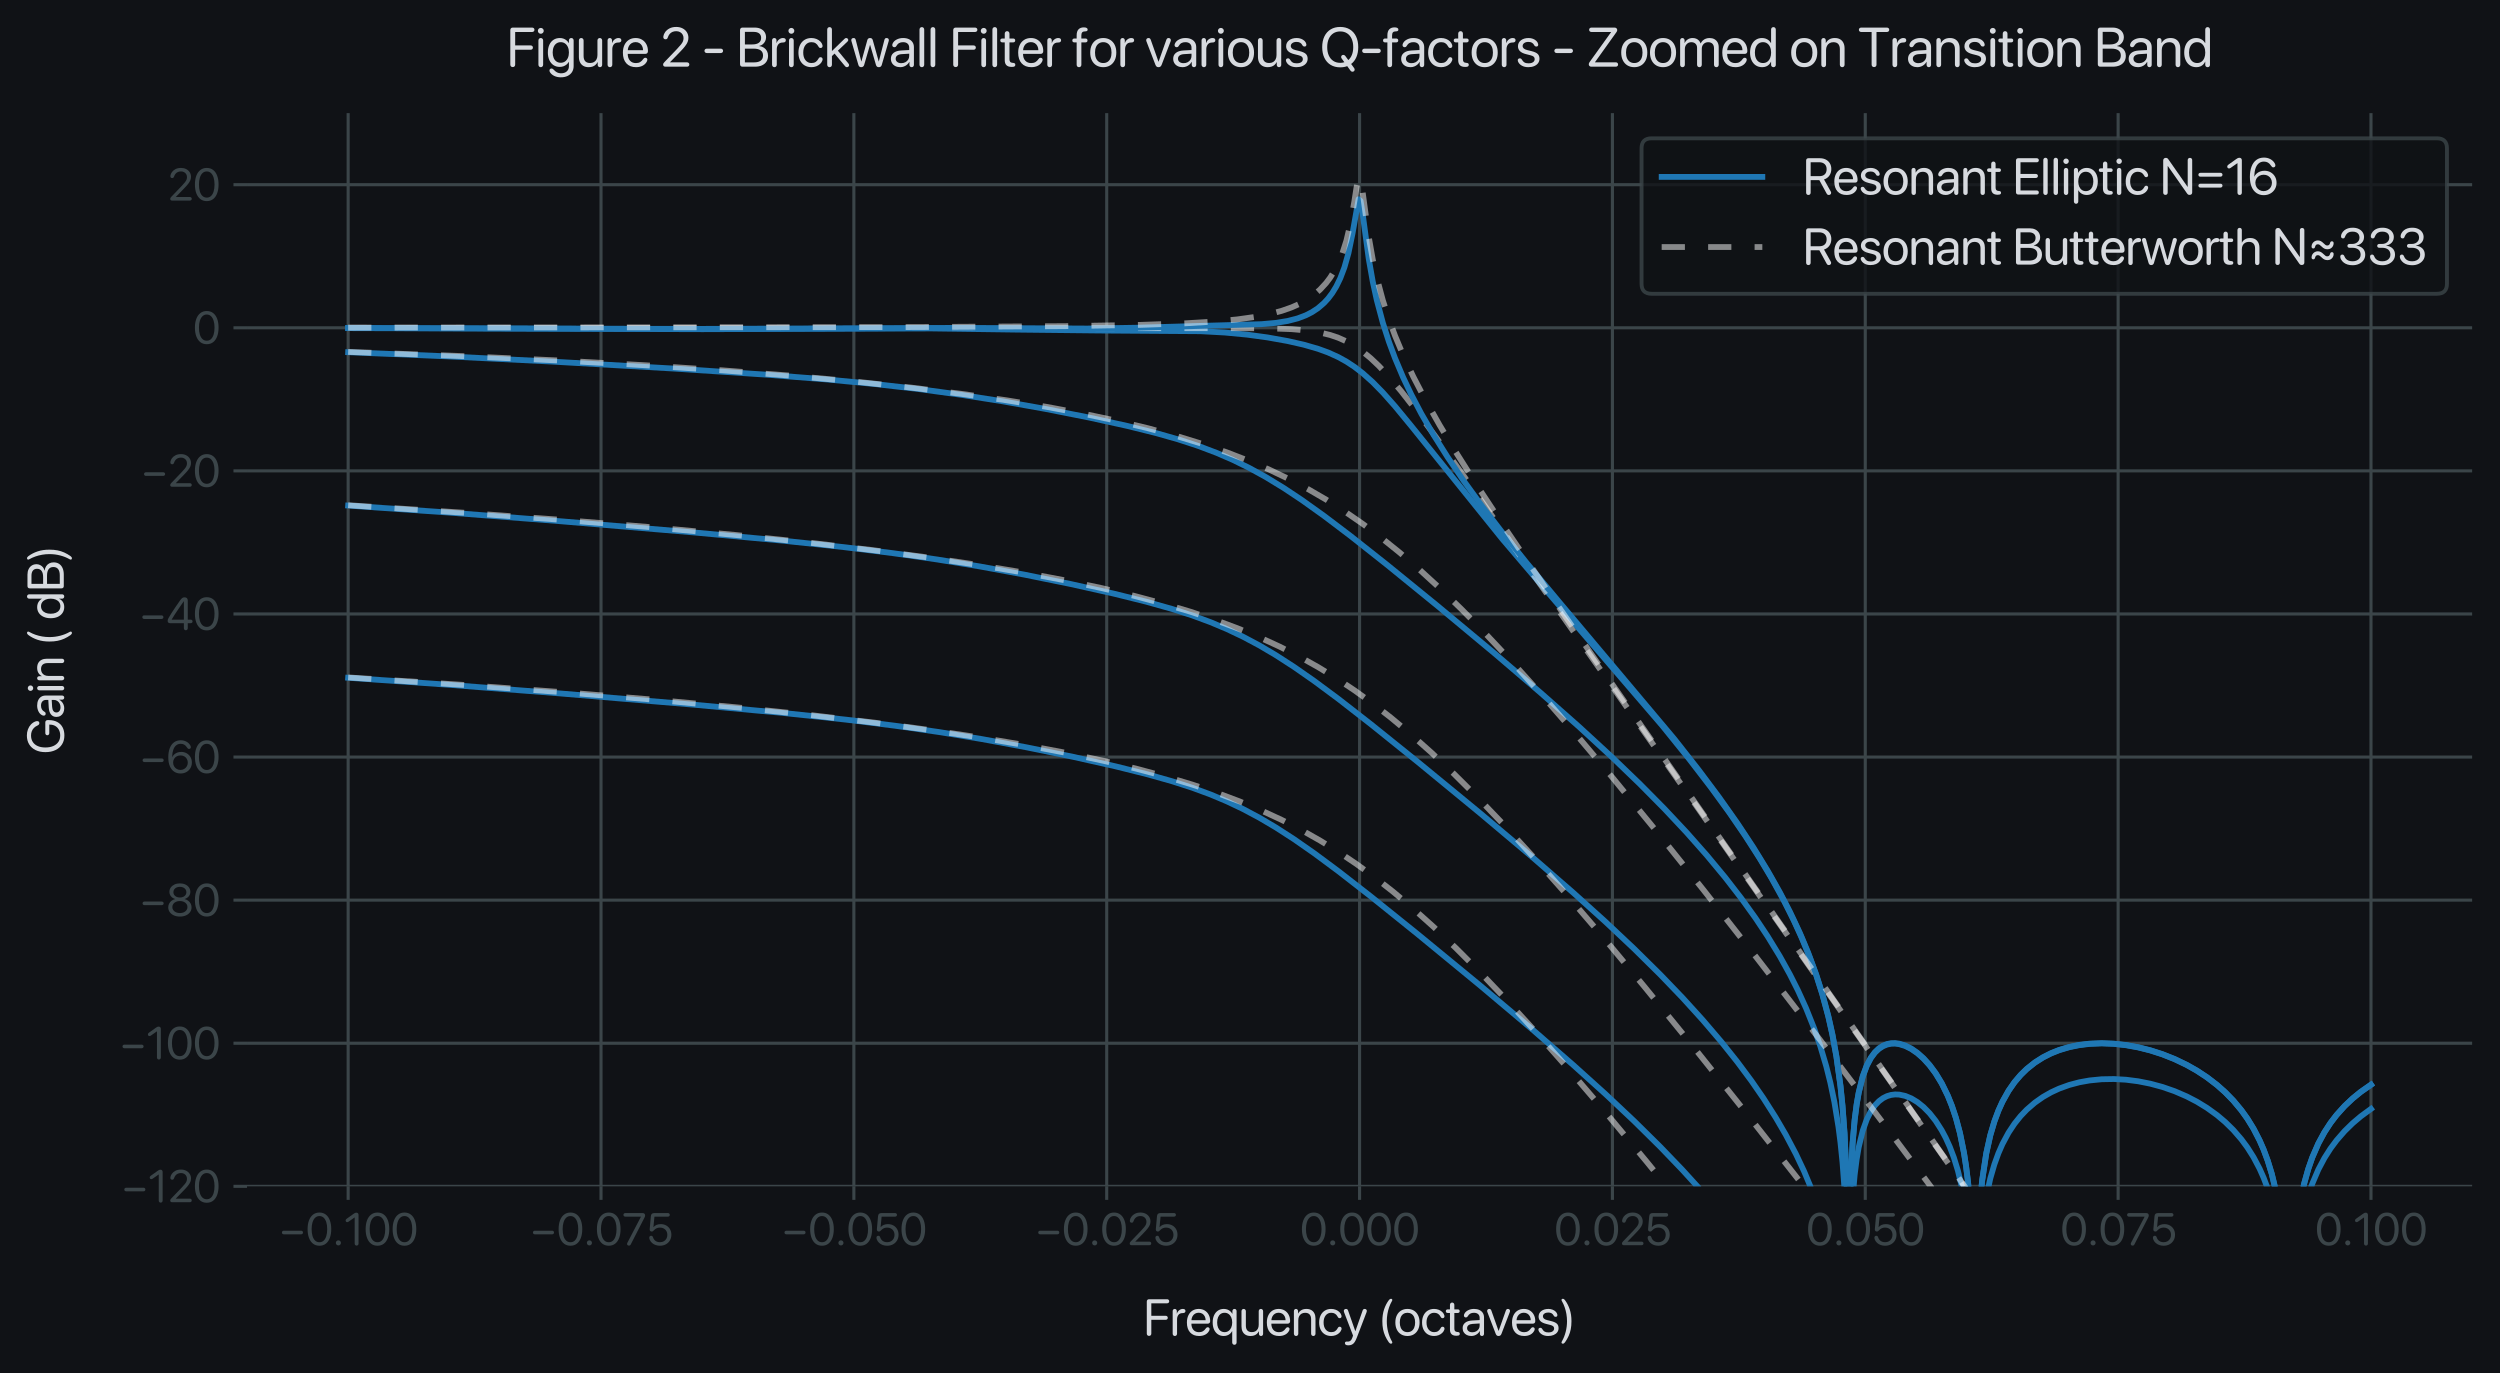
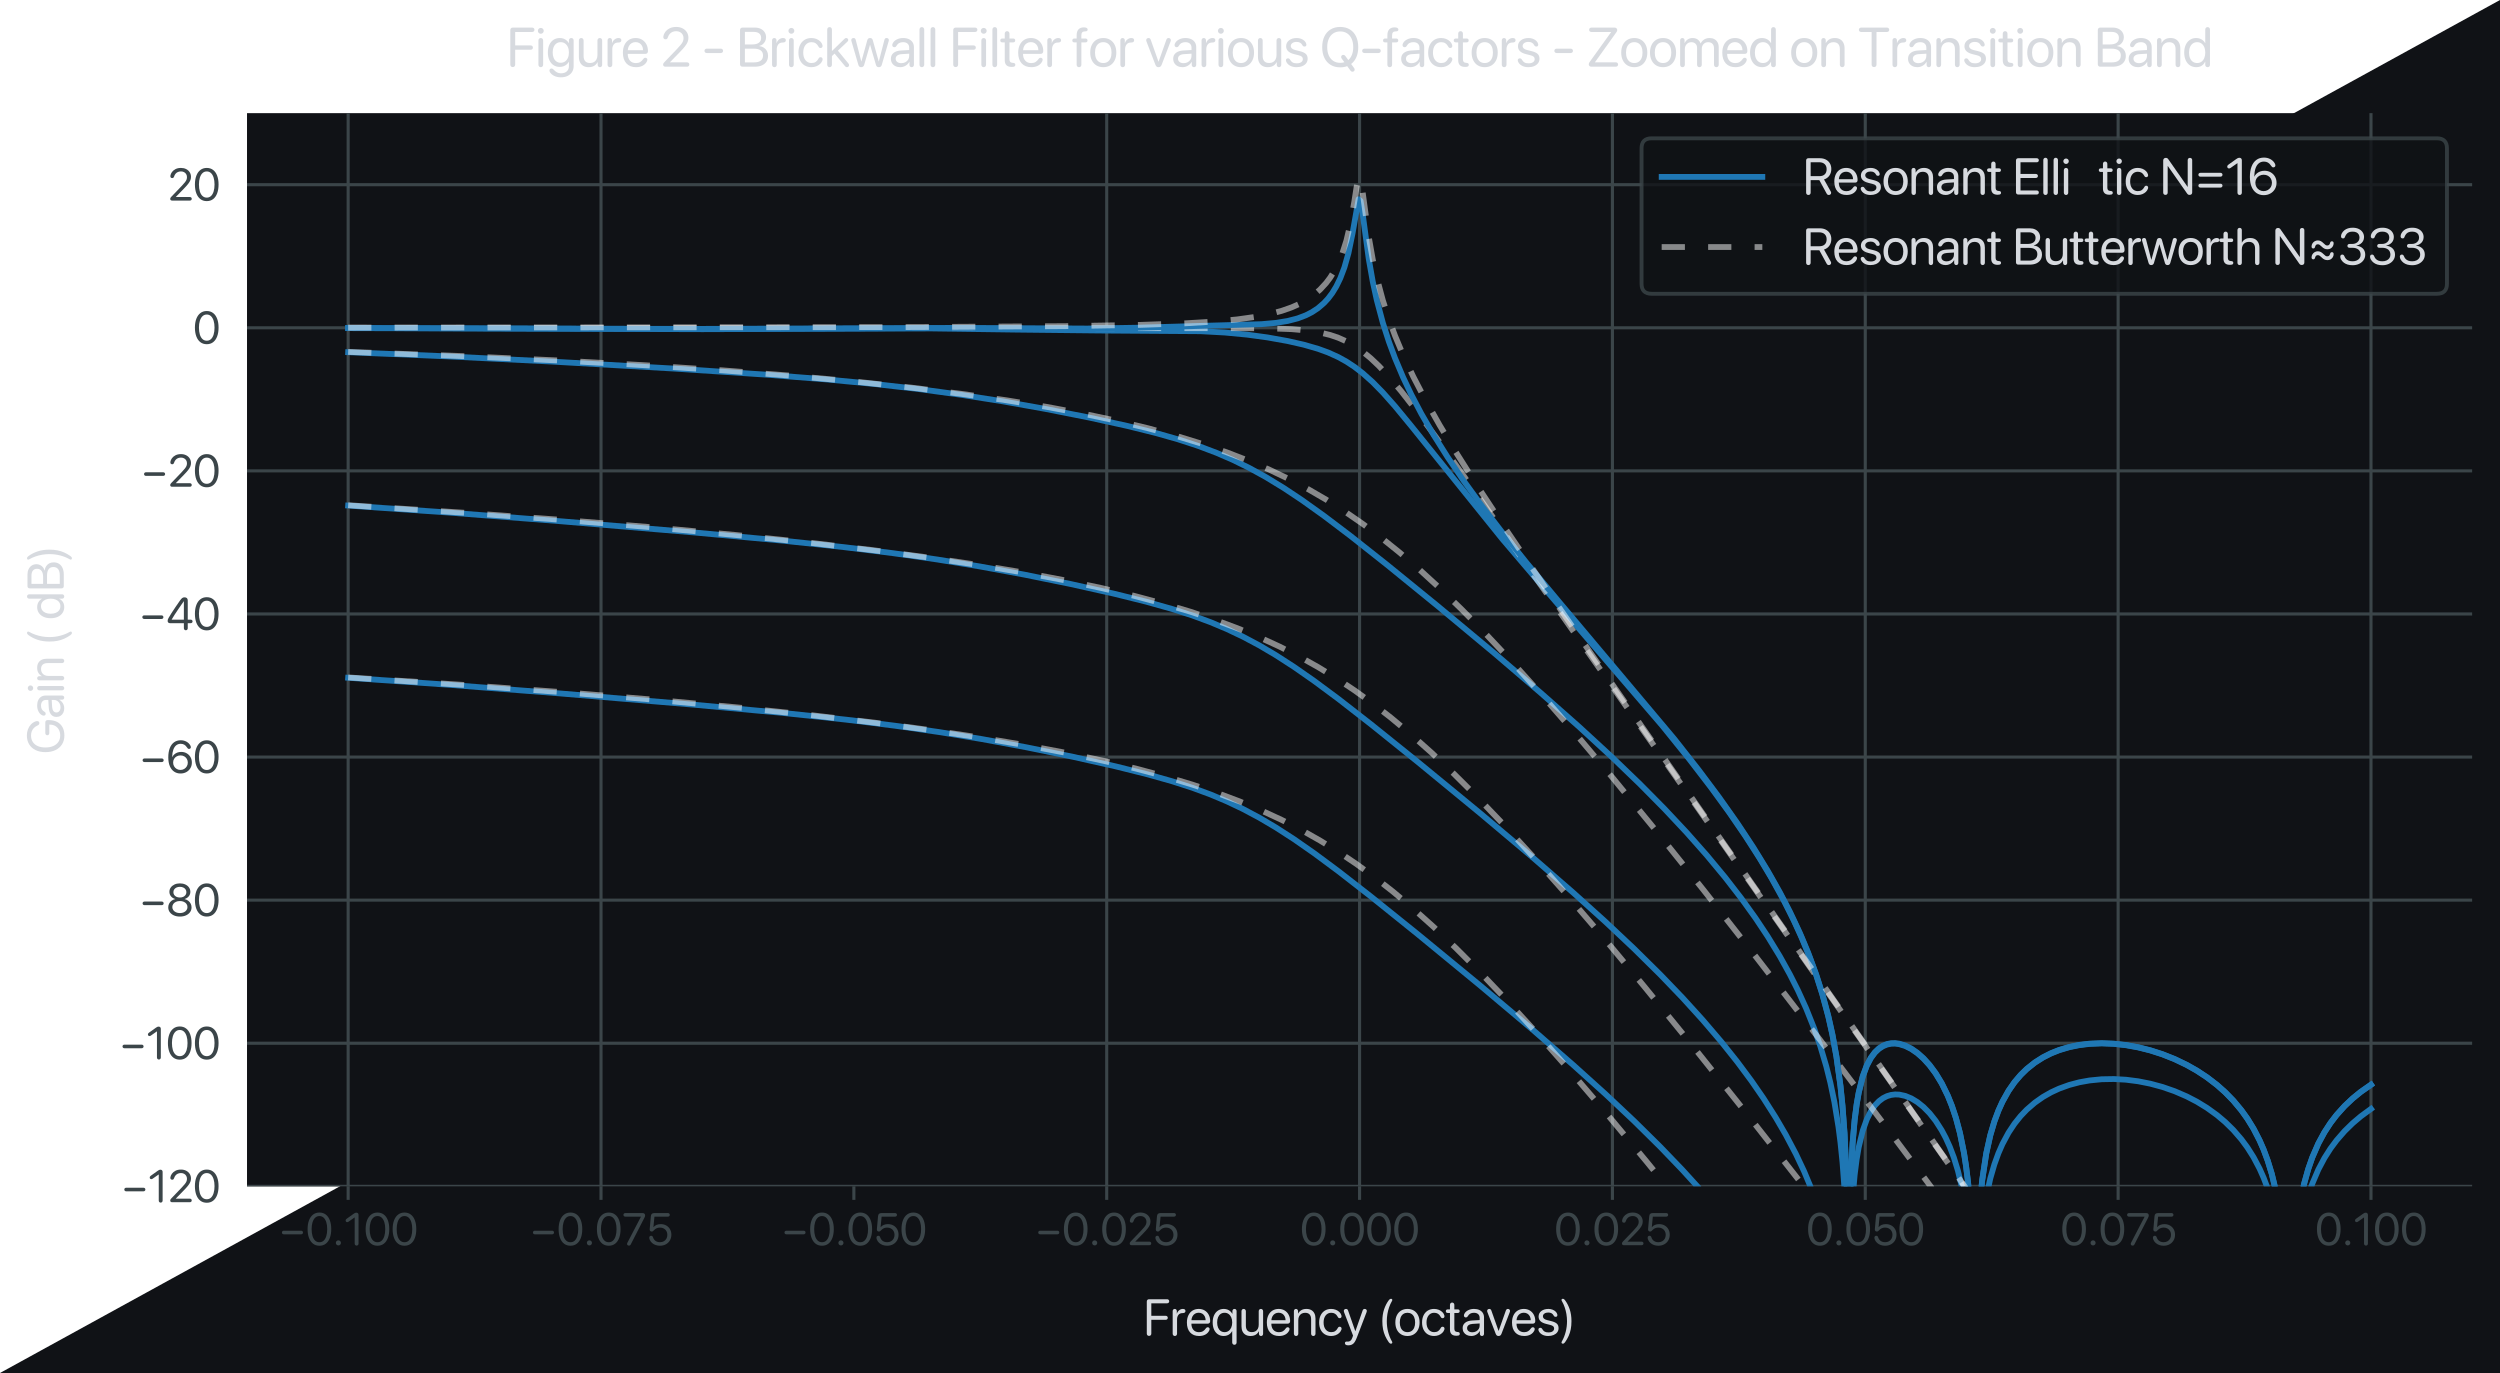
<svg xmlns="http://www.w3.org/2000/svg" xmlns:xlink="http://www.w3.org/1999/xlink" width="645.744pt" height="354.638pt" viewBox="0 0 645.744 354.638" version="1.1">
  <defs>
    <style type="text/css">*{stroke-linejoin: round; stroke-linecap: butt}</style>
  </defs>
  <g id="figure_1">
    <g id="patch_1">
-       <path d="M 0 354.638  L 645.744 354.638  L 645.744 0  L 0 0  z " style="fill: #101216FF" />
+       <path d="M 0 354.638  L 645.744 354.638  L 645.744 0  z " style="fill: #101216FF" />
    </g>
    <g id="axes_1">
      <g id="patch_2">
        <path d="M 63.804 306.428  L 638.544 306.428  L 638.544 29.227  L 63.804 29.227  z " style="fill: #101216FF" />
      </g>
      <g id="matplotlib.axis_1">
        <g id="xtick_1">
          <g id="line2d_1">
            <path d="M 89.928 306.428  L 89.928 29.227  " clip-path="url(#p531dd48c37)" style="fill: none; stroke: #3b4549; stroke-width: 0.8; stroke-linecap: square" />
          </g>
          <g id="line2d_2">
            <defs>
              <path id="me5db7f2c17" d="M 0 0  L 0 3.5  " style="stroke: #3b4549; stroke-width: 0.8" />
            </defs>
            <g>
              <use xlink:href="#me5db7f2c17" x="89.928" y="306.428" style="fill: #3b4549; stroke: #3b4549; stroke-width: 0.8" />
            </g>
          </g>
          <g id="text_1">
            <g style="fill: #3b4549" transform="translate(71.982 321.632) scale(0.115 -0.115)">
              <defs>
                <path id=".SFNSRounded-Regular-2212" d="M 725 1528  L 3144 1528  Q 3259 1528 3336 1597  Q 3413 1666 3413 1781  Q 3413 1897 3336 1965  Q 3259 2034 3144 2034  L 725 2034  Q 609 2034 532 1965  Q 456 1897 456 1781  Q 456 1666 532 1597  Q 609 1528 725 1528  z " transform="scale(0.016)" />
                <path id=".SFNSRounded-Regular-30" d="M 1944 -75  Q 2469 -75 2839 211  Q 3209 497 3404 1022  Q 3600 1547 3600 2259  Q 3600 2969 3404 3491  Q 3209 4013 2839 4298  Q 2469 4584 1944 4584  Q 1422 4584 1048 4296  Q 675 4009 478 3486  Q 281 2963 281 2256  Q 281 1544 478 1020  Q 675 497 1047 211  Q 1419 -75 1944 -75  z M 1944 416  Q 1591 416 1345 642  Q 1100 869 973 1283  Q 847 1697 847 2259  Q 847 2809 976 3221  Q 1106 3634 1350 3862  Q 1594 4091 1944 4091  Q 2294 4091 2536 3862  Q 2778 3634 2906 3223  Q 3034 2813 3034 2256  Q 3034 1694 2907 1281  Q 2781 869 2539 642  Q 2297 416 1944 416  z " transform="scale(0.016)" />
                <path id=".SFNSRounded-Regular-2e" d="M 813 -31  Q 963 -31 1066 72  Q 1169 175 1169 325  Q 1169 475 1066 578  Q 963 681 813 681  Q 663 681 559 578  Q 456 475 456 325  Q 456 175 559 72  Q 663 -31 813 -31  z " transform="scale(0.016)" />
                <path id=".SFNSRounded-Regular-31" d="M 1784 -56  Q 1903 -56 1979 25  Q 2056 106 2056 234  L 2056 4250  Q 2056 4397 1973 4481  Q 1891 4566 1744 4566  Q 1647 4566 1572 4534  Q 1497 4503 1366 4409  L 400 3719  Q 313 3656 278 3600  Q 244 3544 244 3469  Q 244 3366 306 3302  Q 369 3238 466 3238  Q 563 3238 656 3303  L 1500 3894  L 1513 3894  L 1513 234  Q 1513 106 1589 25  Q 1666 -56 1784 -56  z " transform="scale(0.016)" />
              </defs>
              <use xlink:href="#.SFNSRounded-Regular-2212" />
              <use xlink:href="#.SFNSRounded-Regular-30" x="60.449" />
              <use xlink:href="#.SFNSRounded-Regular-2e" x="121.094" />
              <use xlink:href="#.SFNSRounded-Regular-31" x="146.484" />
              <use xlink:href="#.SFNSRounded-Regular-30" x="190.82" />
              <use xlink:href="#.SFNSRounded-Regular-30" x="251.465" />
            </g>
          </g>
        </g>
        <g id="xtick_2">
          <g id="line2d_3">
            <path d="M 155.239 306.428  L 155.239 29.227  " clip-path="url(#p531dd48c37)" style="fill: none; stroke: #3b4549; stroke-width: 0.8; stroke-linecap: square" />
          </g>
          <g id="line2d_4">
            <g>
              <use xlink:href="#me5db7f2c17" x="155.239" y="306.428" style="fill: #3b4549; stroke: #3b4549; stroke-width: 0.8" />
            </g>
          </g>
          <g id="text_2">
            <g style="fill: #3b4549" transform="translate(136.821 321.632) scale(0.115 -0.115)">
              <defs>
                <path id=".SFNSRounded-Regular-37" d="M 984 -56  Q 1075 -56 1134 -18  Q 1194 19 1238 106  L 3134 3809  Q 3197 3934 3226 4012  Q 3256 4091 3256 4169  Q 3256 4331 3164 4420  Q 3072 4509 2903 4509  L 478 4509  Q 363 4509 288 4442  Q 213 4375 213 4259  Q 213 4144 288 4076  Q 363 4009 478 4009  L 2669 4009  L 2669 3997  L 775 356  Q 747 303 736 262  Q 725 222 725 175  Q 725 69 797 6  Q 869 -56 984 -56  z " transform="scale(0.016)" />
                <path id=".SFNSRounded-Regular-35" d="M 1916 -75  Q 2388 -75 2750 123  Q 3113 322 3317 672  Q 3522 1022 3522 1475  Q 3522 1909 3331 2243  Q 3141 2578 2805 2768  Q 2469 2959 2031 2959  Q 1700 2959 1434 2846  Q 1169 2734 1016 2528  L 1003 2528  L 1147 4009  L 3034 4009  Q 3153 4009 3226 4078  Q 3300 4147 3300 4259  Q 3300 4372 3226 4440  Q 3153 4509 3034 4509  L 1150 4509  Q 903 4509 784 4407  Q 666 4306 644 4069  L 484 2281  Q 481 2259 481 2243  Q 481 2228 481 2209  Q 481 2088 551 2003  Q 622 1919 753 1919  Q 859 1919 925 1959  Q 991 2000 1141 2159  Q 1281 2309 1487 2392  Q 1694 2475 1925 2475  Q 2228 2475 2461 2345  Q 2694 2216 2826 1986  Q 2959 1756 2959 1459  Q 2959 1153 2828 918  Q 2697 684 2464 551  Q 2231 419 1928 419  Q 1684 419 1487 498  Q 1291 578 1153 731  Q 1016 884 947 1103  Q 878 1325 684 1325  Q 566 1325 494 1253  Q 422 1181 422 1063  Q 422 975 439 904  Q 456 834 488 763  Q 594 509 805 320  Q 1016 131 1300 28  Q 1584 -75 1916 -75  z " transform="scale(0.016)" />
              </defs>
              <use xlink:href="#.SFNSRounded-Regular-2212" />
              <use xlink:href="#.SFNSRounded-Regular-30" x="60.449" />
              <use xlink:href="#.SFNSRounded-Regular-2e" x="121.094" />
              <use xlink:href="#.SFNSRounded-Regular-30" x="146.484" />
              <use xlink:href="#.SFNSRounded-Regular-37" x="207.129" />
              <use xlink:href="#.SFNSRounded-Regular-35" x="261.816" />
            </g>
          </g>
        </g>
        <g id="xtick_3">
          <g id="line2d_5">
-             <path d="M 220.551 306.428  L 220.551 29.227  " clip-path="url(#p531dd48c37)" style="fill: none; stroke: #3b4549; stroke-width: 0.8; stroke-linecap: square" />
-           </g>
+             </g>
          <g id="line2d_6">
            <g>
              <use xlink:href="#me5db7f2c17" x="220.551" y="306.428" style="fill: #3b4549; stroke: #3b4549; stroke-width: 0.8" />
            </g>
          </g>
          <g id="text_3">
            <g style="fill: #3b4549" transform="translate(201.791 321.632) scale(0.115 -0.115)">
              <use xlink:href="#.SFNSRounded-Regular-2212" />
              <use xlink:href="#.SFNSRounded-Regular-30" x="60.449" />
              <use xlink:href="#.SFNSRounded-Regular-2e" x="121.094" />
              <use xlink:href="#.SFNSRounded-Regular-30" x="146.484" />
              <use xlink:href="#.SFNSRounded-Regular-35" x="207.129" />
              <use xlink:href="#.SFNSRounded-Regular-30" x="265.625" />
            </g>
          </g>
        </g>
        <g id="xtick_4">
          <g id="line2d_7">
            <path d="M 285.862 306.428  L 285.862 29.227  " clip-path="url(#p531dd48c37)" style="fill: none; stroke: #3b4549; stroke-width: 0.8; stroke-linecap: square" />
          </g>
          <g id="line2d_8">
            <g>
              <use xlink:href="#me5db7f2c17" x="285.862" y="306.428" style="fill: #3b4549; stroke: #3b4549; stroke-width: 0.8" />
            </g>
          </g>
          <g id="text_4">
            <g style="fill: #3b4549" transform="translate(267.335 321.632) scale(0.115 -0.115)">
              <defs>
                <path id=".SFNSRounded-Regular-32" d="M 622 0  L 3106 0  Q 3225 0 3298 69  Q 3372 138 3372 250  Q 3372 363 3298 431  Q 3225 500 3106 500  L 1138 500  L 1138 513  L 2269 1675  Q 2656 2072 2872 2350  Q 3088 2628 3177 2856  Q 3266 3084 3266 3331  Q 3266 3697 3084 3980  Q 2903 4263 2587 4423  Q 2272 4584 1866 4584  Q 1406 4584 1086 4415  Q 766 4247 591 4000  Q 416 3753 381 3522  Q 372 3466 372 3409  Q 372 3300 439 3229  Q 506 3159 631 3159  Q 747 3159 801 3214  Q 856 3269 884 3356  Q 963 3600 1098 3764  Q 1234 3928 1428 4011  Q 1622 4094 1866 4094  Q 2109 4094 2298 3991  Q 2488 3888 2595 3708  Q 2703 3528 2703 3297  Q 2703 3109 2642 2943  Q 2581 2778 2418 2570  Q 2256 2363 1953 2044  L 509 538  Q 409 431 379 375  Q 350 319 350 231  Q 350 125 423 62  Q 497 0 622 0  z " transform="scale(0.016)" />
              </defs>
              <use xlink:href="#.SFNSRounded-Regular-2212" />
              <use xlink:href="#.SFNSRounded-Regular-30" x="60.449" />
              <use xlink:href="#.SFNSRounded-Regular-2e" x="121.094" />
              <use xlink:href="#.SFNSRounded-Regular-30" x="146.484" />
              <use xlink:href="#.SFNSRounded-Regular-32" x="207.129" />
              <use xlink:href="#.SFNSRounded-Regular-35" x="263.721" />
            </g>
          </g>
        </g>
        <g id="xtick_5">
          <g id="line2d_9">
            <path d="M 351.174 306.428  L 351.174 29.227  " clip-path="url(#p531dd48c37)" style="fill: none; stroke: #3b4549; stroke-width: 0.8; stroke-linecap: square" />
          </g>
          <g id="line2d_10">
            <g>
              <use xlink:href="#me5db7f2c17" x="351.174" y="306.428" style="fill: #3b4549; stroke: #3b4549; stroke-width: 0.8" />
            </g>
          </g>
          <g id="text_5">
            <g style="fill: #3b4549" transform="translate(335.766 321.632) scale(0.115 -0.115)">
              <use xlink:href="#.SFNSRounded-Regular-30" />
              <use xlink:href="#.SFNSRounded-Regular-2e" x="60.645" />
              <use xlink:href="#.SFNSRounded-Regular-30" x="86.035" />
              <use xlink:href="#.SFNSRounded-Regular-30" x="146.68" />
              <use xlink:href="#.SFNSRounded-Regular-30" x="207.324" />
            </g>
          </g>
        </g>
        <g id="xtick_6">
          <g id="line2d_11">
            <path d="M 416.485 306.428  L 416.485 29.227  " clip-path="url(#p531dd48c37)" style="fill: none; stroke: #3b4549; stroke-width: 0.8; stroke-linecap: square" />
          </g>
          <g id="line2d_12">
            <g>
              <use xlink:href="#me5db7f2c17" x="416.485" y="306.428" style="fill: #3b4549; stroke: #3b4549; stroke-width: 0.8" />
            </g>
          </g>
          <g id="text_6">
            <g style="fill: #3b4549" transform="translate(401.433 321.632) scale(0.115 -0.115)">
              <use xlink:href="#.SFNSRounded-Regular-30" />
              <use xlink:href="#.SFNSRounded-Regular-2e" x="60.645" />
              <use xlink:href="#.SFNSRounded-Regular-30" x="86.035" />
              <use xlink:href="#.SFNSRounded-Regular-32" x="146.68" />
              <use xlink:href="#.SFNSRounded-Regular-35" x="203.271" />
            </g>
          </g>
        </g>
        <g id="xtick_7">
          <g id="line2d_13">
            <path d="M 481.796 306.428  L 481.796 29.227  " clip-path="url(#p531dd48c37)" style="fill: none; stroke: #3b4549; stroke-width: 0.8; stroke-linecap: square" />
          </g>
          <g id="line2d_14">
            <g>
              <use xlink:href="#me5db7f2c17" x="481.796" y="306.428" style="fill: #3b4549; stroke: #3b4549; stroke-width: 0.8" />
            </g>
          </g>
          <g id="text_7">
            <g style="fill: #3b4549" transform="translate(466.512 321.632) scale(0.115 -0.115)">
              <use xlink:href="#.SFNSRounded-Regular-30" />
              <use xlink:href="#.SFNSRounded-Regular-2e" x="60.645" />
              <use xlink:href="#.SFNSRounded-Regular-30" x="86.035" />
              <use xlink:href="#.SFNSRounded-Regular-35" x="146.68" />
              <use xlink:href="#.SFNSRounded-Regular-30" x="205.176" />
            </g>
          </g>
        </g>
        <g id="xtick_8">
          <g id="line2d_15">
            <path d="M 547.108 306.428  L 547.108 29.227  " clip-path="url(#p531dd48c37)" style="fill: none; stroke: #3b4549; stroke-width: 0.8; stroke-linecap: square" />
          </g>
          <g id="line2d_16">
            <g>
              <use xlink:href="#me5db7f2c17" x="547.108" y="306.428" style="fill: #3b4549; stroke: #3b4549; stroke-width: 0.8" />
            </g>
          </g>
          <g id="text_8">
            <g style="fill: #3b4549" transform="translate(532.166 321.632) scale(0.115 -0.115)">
              <use xlink:href="#.SFNSRounded-Regular-30" />
              <use xlink:href="#.SFNSRounded-Regular-2e" x="60.645" />
              <use xlink:href="#.SFNSRounded-Regular-30" x="86.035" />
              <use xlink:href="#.SFNSRounded-Regular-37" x="146.68" />
              <use xlink:href="#.SFNSRounded-Regular-35" x="201.367" />
            </g>
          </g>
        </g>
        <g id="xtick_9">
          <g id="line2d_17">
            <path d="M 612.419 306.428  L 612.419 29.227  " clip-path="url(#p531dd48c37)" style="fill: none; stroke: #3b4549; stroke-width: 0.8; stroke-linecap: square" />
          </g>
          <g id="line2d_18">
            <g>
              <use xlink:href="#me5db7f2c17" x="612.419" y="306.428" style="fill: #3b4549; stroke: #3b4549; stroke-width: 0.8" />
            </g>
          </g>
          <g id="text_9">
            <g style="fill: #3b4549" transform="translate(597.949 321.632) scale(0.115 -0.115)">
              <use xlink:href="#.SFNSRounded-Regular-30" />
              <use xlink:href="#.SFNSRounded-Regular-2e" x="60.645" />
              <use xlink:href="#.SFNSRounded-Regular-31" x="86.035" />
              <use xlink:href="#.SFNSRounded-Regular-30" x="130.371" />
              <use xlink:href="#.SFNSRounded-Regular-30" x="191.016" />
            </g>
          </g>
        </g>
        <g id="text_10">
          <g style="fill: #d7dadf" transform="translate(295.303 344.968) scale(0.13 -0.13)">
            <defs>
              <path id=".SFNSRounded-Regular-46" d="M 719 -44  Q 847 -44 923 34  Q 1000 113 1000 247  L 1000 1953  L 2778 1953  Q 2897 1953 2970 2022  Q 3044 2091 3044 2203  Q 3044 2316 2970 2384  Q 2897 2453 2778 2453  L 1000 2453  L 1000 4003  L 2953 4003  Q 3072 4003 3147 4073  Q 3222 4144 3222 4256  Q 3222 4369 3147 4439  Q 3072 4509 2953 4509  L 719 4509  Q 591 4509 514 4431  Q 438 4353 438 4219  L 438 247  Q 438 113 514 34  Q 591 -44 719 -44  z " transform="scale(0.016)" />
              <path id=".SFNSRounded-Regular-72" d="M 625 -56  Q 744 -56 820 25  Q 897 106 897 234  L 897 2019  Q 897 2331 1062 2559  Q 1228 2788 1597 2788  Q 1688 2788 1752 2805  Q 1816 2822 1856 2856  Q 1941 2922 1941 3047  Q 1941 3103 1923 3150  Q 1906 3197 1872 3228  Q 1831 3266 1768 3286  Q 1706 3306 1616 3306  Q 1372 3306 1161 3139  Q 950 2972 878 2719  L 866 2719  L 866 3031  Q 866 3153 794 3229  Q 722 3306 609 3306  Q 497 3306 425 3229  Q 353 3153 353 3031  L 353 234  Q 353 106 429 25  Q 506 -56 625 -56  z " transform="scale(0.016)" />
              <path id=".SFNSRounded-Regular-65" d="M 1716 -56  Q 2163 -56 2491 123  Q 2819 303 2975 634  Q 3016 731 3016 794  Q 3016 903 2950 967  Q 2884 1031 2775 1031  Q 2713 1031 2664 1006  Q 2616 981 2572 922  Q 2381 647 2182 531  Q 1984 416 1694 416  Q 1259 416 1006 702  Q 753 988 753 1478  Q 753 1478 753 1478  Q 753 1478 753 1478  L 2784 1478  Q 2925 1478 3004 1562  Q 3084 1647 3084 1794  Q 3084 2241 2903 2581  Q 2722 2922 2403 3114  Q 2084 3306 1669 3306  Q 1222 3306 889 3097  Q 556 2888 375 2506  Q 194 2125 194 1613  Q 194 825 595 384  Q 997 -56 1716 -56  z M 756 1903  Q 775 2184 894 2393  Q 1013 2603 1209 2718  Q 1406 2834 1659 2834  Q 1913 2834 2103 2718  Q 2294 2603 2405 2393  Q 2516 2184 2522 1903  L 756 1903  z " transform="scale(0.016)" />
              <path id=".SFNSRounded-Regular-71" d="M 1566 -56  Q 1797 -56 1995 16  Q 2194 88 2350 223  Q 2506 359 2606 544  L 2619 544  L 2619 -856  Q 2619 -984 2695 -1065  Q 2772 -1147 2891 -1147  Q 3009 -1147 3086 -1065  Q 3163 -984 3163 -856  L 3163 3031  Q 3163 3150 3092 3228  Q 3022 3306 2903 3306  Q 2788 3306 2716 3229  Q 2644 3153 2644 3031  L 2644 2700  L 2631 2700  Q 2528 2888 2372 3023  Q 2216 3159 2016 3232  Q 1816 3306 1578 3306  Q 1163 3306 850 3098  Q 538 2891 366 2514  Q 194 2138 194 1625  Q 194 1116 366 737  Q 538 359 847 151  Q 1156 -56 1566 -56  z M 1675 422  Q 1391 422 1183 569  Q 975 716 862 986  Q 750 1256 750 1625  Q 750 1997 862 2267  Q 975 2538 1183 2683  Q 1391 2828 1675 2828  Q 1953 2828 2165 2678  Q 2378 2528 2498 2258  Q 2619 1988 2619 1625  Q 2619 1263 2498 992  Q 2378 722 2165 572  Q 1953 422 1675 422  z " transform="scale(0.016)" />
              <path id=".SFNSRounded-Regular-75" d="M 1463 -56  Q 1713 -56 1909 11  Q 2106 78 2251 209  Q 2397 341 2494 528  L 2506 528  L 2506 219  Q 2506 103 2578 23  Q 2650 -56 2766 -56  Q 2884 -56 2953 23  Q 3022 103 3022 219  L 3022 3016  Q 3022 3144 2945 3225  Q 2869 3306 2750 3306  Q 2631 3306 2554 3225  Q 2478 3144 2478 3016  L 2478 1341  Q 2478 1066 2376 859  Q 2275 653 2086 539  Q 1897 425 1631 425  Q 1253 425 1067 633  Q 881 841 881 1238  L 881 3016  Q 881 3144 804 3225  Q 728 3306 609 3306  Q 491 3306 414 3225  Q 338 3144 338 3016  L 338 1141  Q 338 772 470 503  Q 603 234 856 89  Q 1109 -56 1463 -56  z " transform="scale(0.016)" />
              <path id=".SFNSRounded-Regular-6e" d="M 625 -56  Q 744 -56 820 25  Q 897 106 897 234  L 897 1913  Q 897 2188 1001 2392  Q 1106 2597 1297 2711  Q 1488 2825 1744 2825  Q 2119 2825 2305 2615  Q 2491 2406 2491 2013  L 2491 234  Q 2491 106 2567 25  Q 2644 -56 2763 -56  Q 2881 -56 2957 25  Q 3034 106 3034 234  L 3034 2109  Q 3034 2478 2901 2747  Q 2769 3016 2517 3161  Q 2266 3306 1909 3306  Q 1531 3306 1273 3150  Q 1016 2994 878 2731  L 866 2731  L 866 3031  Q 866 3153 794 3229  Q 722 3306 609 3306  Q 497 3306 425 3229  Q 353 3153 353 3031  L 353 234  Q 353 106 429 25  Q 506 -56 625 -56  z " transform="scale(0.016)" />
              <path id=".SFNSRounded-Regular-63" d="M 1694 -56  Q 1991 -56 2248 44  Q 2506 144 2692 319  Q 2878 494 2956 719  Q 2969 756 2975 790  Q 2981 825 2981 856  Q 2981 963 2917 1028  Q 2853 1094 2747 1094  Q 2659 1094 2604 1053  Q 2550 1013 2491 903  Q 2366 669 2177 545  Q 1988 422 1694 422  Q 1275 422 1011 744  Q 747 1066 747 1625  Q 747 2172 1008 2500  Q 1269 2828 1694 2828  Q 1975 2828 2167 2708  Q 2359 2588 2488 2347  Q 2544 2241 2601 2198  Q 2659 2156 2747 2156  Q 2853 2156 2915 2222  Q 2978 2288 2978 2394  Q 2978 2450 2959 2509  Q 2897 2734 2712 2915  Q 2528 3097 2261 3201  Q 1994 3306 1688 3306  Q 1238 3306 902 3097  Q 566 2888 380 2509  Q 194 2131 194 1619  Q 194 1106 381 729  Q 569 353 906 148  Q 1244 -56 1694 -56  z " transform="scale(0.016)" />
              <path id=".SFNSRounded-Regular-79" d="M 672 -1216  Q 941 -1216 1131 -1125  Q 1322 -1034 1469 -817  Q 1616 -600 1756 -228  L 2956 2913  Q 2984 2994 2984 3056  Q 2984 3166 2911 3236  Q 2838 3306 2719 3306  Q 2531 3306 2463 3106  L 1563 544  L 1553 544  L 656 3106  Q 619 3216 556 3261  Q 494 3306 397 3306  Q 281 3306 203 3237  Q 125 3169 125 3056  Q 125 2994 153 2913  L 1272 -3  L 1197 -231  Q 1100 -525 961 -637  Q 822 -750 666 -750  Q 603 -750 572 -748  Q 541 -747 481 -747  Q 378 -747 320 -801  Q 263 -856 263 -947  Q 263 -1075 369 -1145  Q 475 -1216 672 -1216  z " transform="scale(0.016)" />
              <path id=".SFNSRounded-Regular-20" transform="scale(0.016)" />
              <path id=".SFNSRounded-Regular-28" d="M 1666 -1009  Q 1744 -1009 1787 -967  Q 1831 -925 1831 -869  Q 1831 -828 1817 -789  Q 1803 -750 1769 -694  Q 1484 -197 1315 447  Q 1147 1091 1147 1778  Q 1147 2241 1223 2681  Q 1300 3122 1439 3520  Q 1578 3919 1769 4250  Q 1803 4306 1817 4345  Q 1831 4384 1831 4416  Q 1831 4488 1782 4527  Q 1734 4566 1663 4566  Q 1594 4566 1539 4534  Q 1484 4503 1403 4400  Q 1031 3906 812 3257  Q 594 2609 594 1778  Q 594 1228 681 783  Q 769 338 945 -53  Q 1122 -444 1391 -831  Q 1472 -934 1531 -971  Q 1591 -1009 1666 -1009  z " transform="scale(0.016)" />
              <path id=".SFNSRounded-Regular-6f" d="M 1700 -56  Q 2150 -56 2487 148  Q 2825 353 3014 731  Q 3203 1109 3203 1625  Q 3203 2144 3014 2520  Q 2825 2897 2487 3101  Q 2150 3306 1700 3306  Q 1250 3306 911 3101  Q 572 2897 383 2520  Q 194 2144 194 1625  Q 194 1109 383 731  Q 572 353 911 148  Q 1250 -56 1700 -56  z M 1700 422  Q 1413 422 1198 562  Q 984 703 865 973  Q 747 1244 747 1625  Q 747 2009 865 2278  Q 984 2547 1198 2687  Q 1413 2828 1700 2828  Q 1988 2828 2202 2687  Q 2416 2547 2533 2278  Q 2650 2009 2650 1625  Q 2650 1244 2533 973  Q 2416 703 2202 562  Q 1988 422 1700 422  z " transform="scale(0.016)" />
              <path id=".SFNSRounded-Regular-74" d="M 528 750  Q 528 363 725 169  Q 922 -25 1316 -25  L 1350 -25  Q 1503 -25 1589 3  Q 1675 31 1711 89  Q 1747 147 1747 228  Q 1747 325 1684 378  Q 1622 431 1488 441  L 1441 444  Q 1238 459 1155 561  Q 1072 663 1072 869  L 1072 2803  L 1491 2803  Q 1609 2803 1671 2862  Q 1734 2922 1734 3028  Q 1734 3134 1671 3192  Q 1609 3250 1491 3250  L 1072 3250  L 1072 3806  Q 1072 3934 995 4015  Q 919 4097 800 4097  Q 681 4097 604 4015  Q 528 3934 528 3806  L 528 3250  L 256 3250  Q 141 3250 77 3192  Q 13 3134 13 3028  Q 13 2922 77 2862  Q 141 2803 256 2803  L 528 2803  L 528 750  z " transform="scale(0.016)" />
              <path id=".SFNSRounded-Regular-61" d="M 1300 -56  Q 1519 -56 1722 20  Q 1925 97 2087 236  Q 2250 375 2347 559  L 2359 559  Q 2359 475 2359 389  Q 2359 303 2359 219  Q 2359 97 2431 20  Q 2503 -56 2619 -56  Q 2731 -56 2803 20  Q 2875 97 2875 219  L 2875 2247  Q 2875 2572 2723 2809  Q 2572 3047 2292 3176  Q 2013 3306 1631 3306  Q 1234 3306 907 3145  Q 581 2984 444 2716  Q 378 2600 378 2491  Q 378 2381 445 2314  Q 513 2247 619 2247  Q 772 2247 844 2378  Q 981 2619 1167 2723  Q 1353 2828 1619 2828  Q 1956 2828 2143 2659  Q 2331 2491 2331 2194  L 2331 1922  L 1397 1869  Q 834 1838 526 1588  Q 219 1338 219 919  Q 219 628 355 408  Q 491 188 734 66  Q 978 -56 1300 -56  z M 1422 406  Q 1128 406 950 547  Q 772 688 772 919  Q 772 1150 951 1287  Q 1131 1425 1459 1447  L 2331 1500  L 2331 1234  Q 2331 1000 2211 812  Q 2091 625 1884 515  Q 1678 406 1422 406  z " transform="scale(0.016)" />
              <path id=".SFNSRounded-Regular-76" d="M 1544 -56  Q 1675 -56 1764 11  Q 1853 78 1906 219  L 2938 2916  Q 2953 2950 2959 2986  Q 2966 3022 2966 3056  Q 2966 3169 2892 3237  Q 2819 3306 2697 3306  Q 2609 3306 2546 3256  Q 2484 3206 2447 3100  L 1553 578  L 1541 578  L 650 3100  Q 578 3306 397 3306  Q 275 3306 200 3237  Q 125 3169 125 3056  Q 125 3022 133 2986  Q 141 2950 153 2916  L 1188 219  Q 1247 72 1328 8  Q 1409 -56 1544 -56  z " transform="scale(0.016)" />
              <path id=".SFNSRounded-Regular-73" d="M 1481 -56  Q 1869 -56 2159 66  Q 2450 188 2612 406  Q 2775 625 2775 916  Q 2775 1275 2565 1473  Q 2356 1672 1847 1797  L 1363 1916  Q 1097 1981 964 2098  Q 831 2216 831 2384  Q 831 2594 1015 2726  Q 1200 2859 1494 2859  Q 1744 2859 1906 2765  Q 2069 2672 2175 2469  Q 2219 2384 2278 2353  Q 2338 2322 2416 2322  Q 2516 2322 2572 2380  Q 2628 2438 2628 2534  Q 2628 2569 2619 2616  Q 2578 2813 2418 2969  Q 2259 3125 2026 3215  Q 1794 3306 1525 3306  Q 975 3306 634 3043  Q 294 2781 294 2356  Q 294 2016 523 1791  Q 753 1566 1225 1447  L 1722 1322  Q 1997 1253 2109 1150  Q 2222 1047 2222 872  Q 2222 722 2134 612  Q 2047 503 1890 445  Q 1734 388 1525 388  Q 1213 388 1044 488  Q 875 588 753 800  Q 663 963 516 963  Q 409 963 339 905  Q 269 847 269 738  Q 269 672 294 609  Q 413 306 730 125  Q 1047 -56 1481 -56  z " transform="scale(0.016)" />
              <path id=".SFNSRounded-Regular-29" d="M 397 -1009  Q 472 -1009 533 -971  Q 594 -934 672 -831  Q 941 -444 1117 -53  Q 1294 338 1381 783  Q 1469 1228 1469 1778  Q 1469 2609 1250 3257  Q 1031 3906 659 4400  Q 581 4503 526 4534  Q 472 4566 400 4566  Q 331 4566 281 4527  Q 231 4488 231 4416  Q 231 4384 247 4345  Q 263 4306 294 4250  Q 484 3919 623 3520  Q 763 3122 839 2681  Q 916 2241 916 1778  Q 916 1091 748 447  Q 581 -197 294 -694  Q 263 -750 247 -789  Q 231 -828 231 -869  Q 231 -925 275 -967  Q 319 -1009 397 -1009  z " transform="scale(0.016)" />
            </defs>
            <use xlink:href="#.SFNSRounded-Regular-46" />
            <use xlink:href="#.SFNSRounded-Regular-72" x="52.783" />
            <use xlink:href="#.SFNSRounded-Regular-65" x="83.594" />
            <use xlink:href="#.SFNSRounded-Regular-71" x="134.814" />
            <use xlink:href="#.SFNSRounded-Regular-75" x="189.746" />
            <use xlink:href="#.SFNSRounded-Regular-65" x="242.432" />
            <use xlink:href="#.SFNSRounded-Regular-6e" x="293.652" />
            <use xlink:href="#.SFNSRounded-Regular-63" x="346.338" />
            <use xlink:href="#.SFNSRounded-Regular-79" x="396.436" />
            <use xlink:href="#.SFNSRounded-Regular-20" x="445.02" />
            <use xlink:href="#.SFNSRounded-Regular-28" x="465.527" />
            <use xlink:href="#.SFNSRounded-Regular-6f" x="497.754" />
            <use xlink:href="#.SFNSRounded-Regular-63" x="550.83" />
            <use xlink:href="#.SFNSRounded-Regular-74" x="600.928" />
            <use xlink:href="#.SFNSRounded-Regular-61" x="631.055" />
            <use xlink:href="#.SFNSRounded-Regular-76" x="681.25" />
            <use xlink:href="#.SFNSRounded-Regular-65" x="729.541" />
            <use xlink:href="#.SFNSRounded-Regular-73" x="780.762" />
            <use xlink:href="#.SFNSRounded-Regular-29" x="827.295" />
          </g>
        </g>
      </g>
      <g id="matplotlib.axis_2">
        <g id="ytick_1">
          <g id="line2d_19">
            <path d="M 63.804 306.428  L 638.544 306.428  " clip-path="url(#p531dd48c37)" style="fill: none; stroke: #3b4549; stroke-width: 0.8; stroke-linecap: square" />
          </g>
          <g id="line2d_20">
            <defs>
-               <path id="mc359d4a031" d="M 0 0  L -3.5 0  " style="stroke: #3b4549; stroke-width: 0.8" />
-             </defs>
+               </defs>
            <g>
              <use xlink:href="#mc359d4a031" x="63.804" y="306.428" style="fill: #3b4549; stroke: #3b4549; stroke-width: 0.8" />
            </g>
          </g>
          <g id="text_11">
            <g style="fill: #3b4549" transform="translate(31.27 310.53) scale(0.115 -0.115)">
              <use xlink:href="#.SFNSRounded-Regular-2212" />
              <use xlink:href="#.SFNSRounded-Regular-31" x="60.449" />
              <use xlink:href="#.SFNSRounded-Regular-32" x="104.785" />
              <use xlink:href="#.SFNSRounded-Regular-30" x="161.377" />
            </g>
          </g>
        </g>
        <g id="ytick_2">
          <g id="line2d_21">
            <path d="M 63.804 269.467  L 638.544 269.467  " clip-path="url(#p531dd48c37)" style="fill: none; stroke: #3b4549; stroke-width: 0.8; stroke-linecap: square" />
          </g>
          <g id="line2d_22">
            <g>
              <use xlink:href="#mc359d4a031" x="63.804" y="269.467" style="fill: #3b4549; stroke: #3b4549; stroke-width: 0.8" />
            </g>
          </g>
          <g id="text_12">
            <g style="fill: #3b4549" transform="translate(30.805 273.57) scale(0.115 -0.115)">
              <use xlink:href="#.SFNSRounded-Regular-2212" />
              <use xlink:href="#.SFNSRounded-Regular-31" x="60.449" />
              <use xlink:href="#.SFNSRounded-Regular-30" x="104.785" />
              <use xlink:href="#.SFNSRounded-Regular-30" x="165.43" />
            </g>
          </g>
        </g>
        <g id="ytick_3">
          <g id="line2d_23">
            <path d="M 63.804 232.507  L 638.544 232.507  " clip-path="url(#p531dd48c37)" style="fill: none; stroke: #3b4549; stroke-width: 0.8; stroke-linecap: square" />
          </g>
          <g id="line2d_24">
            <g>
              <use xlink:href="#mc359d4a031" x="63.804" y="232.507" style="fill: #3b4549; stroke: #3b4549; stroke-width: 0.8" />
            </g>
          </g>
          <g id="text_13">
            <g style="fill: #3b4549" transform="translate(35.989 236.61) scale(0.115 -0.115)">
              <defs>
                <path id=".SFNSRounded-Regular-38" d="M 1916 -75  Q 2394 -75 2764 90  Q 3134 256 3343 548  Q 3553 841 3553 1219  Q 3553 1500 3431 1737  Q 3309 1975 3092 2142  Q 2875 2309 2581 2378  L 2581 2391  Q 2956 2509 3170 2778  Q 3384 3047 3384 3397  Q 3384 3741 3195 4009  Q 3006 4278 2675 4431  Q 2344 4584 1916 4584  Q 1491 4584 1159 4429  Q 828 4275 636 4008  Q 444 3741 444 3400  Q 444 3044 661 2775  Q 878 2506 1250 2391  L 1250 2378  Q 959 2313 742 2145  Q 525 1978 403 1739  Q 281 1500 281 1219  Q 281 844 490 551  Q 700 259 1070 92  Q 1441 -75 1916 -75  z M 1916 416  Q 1606 416 1367 525  Q 1128 634 990 825  Q 853 1016 853 1259  Q 853 1506 990 1697  Q 1128 1888 1367 1997  Q 1606 2106 1916 2106  Q 2228 2106 2467 1998  Q 2706 1891 2842 1700  Q 2978 1509 2978 1259  Q 2978 1016 2842 825  Q 2706 634 2467 525  Q 2228 416 1916 416  z M 1916 2600  Q 1647 2600 1440 2695  Q 1234 2791 1118 2959  Q 1003 3128 1003 3347  Q 1003 3569 1118 3737  Q 1234 3906 1440 4003  Q 1647 4100 1916 4100  Q 2184 4100 2390 4004  Q 2597 3909 2712 3739  Q 2828 3569 2828 3347  Q 2828 3128 2711 2959  Q 2594 2791 2389 2695  Q 2184 2600 1916 2600  z " transform="scale(0.016)" />
              </defs>
              <use xlink:href="#.SFNSRounded-Regular-2212" />
              <use xlink:href="#.SFNSRounded-Regular-38" x="60.449" />
              <use xlink:href="#.SFNSRounded-Regular-30" x="120.361" />
            </g>
          </g>
        </g>
        <g id="ytick_4">
          <g id="line2d_25">
            <path d="M 63.804 195.548  L 638.544 195.548  " clip-path="url(#p531dd48c37)" style="fill: none; stroke: #3b4549; stroke-width: 0.8; stroke-linecap: square" />
          </g>
          <g id="line2d_26">
            <g>
              <use xlink:href="#mc359d4a031" x="63.804" y="195.548" style="fill: #3b4549; stroke: #3b4549; stroke-width: 0.8" />
            </g>
          </g>
          <g id="text_14">
            <g style="fill: #3b4549" transform="translate(35.994 199.65) scale(0.115 -0.115)">
              <defs>
                <path id=".SFNSRounded-Regular-36" d="M 1997 -78  Q 2459 -78 2820 122  Q 3181 322 3387 670  Q 3594 1019 3594 1463  Q 3594 1891 3398 2228  Q 3203 2566 2865 2759  Q 2528 2953 2097 2953  Q 1791 2953 1539 2854  Q 1288 2756 1109 2590  Q 931 2425 838 2222  L 828 2222  Q 828 2231 828 2242  Q 828 2253 828 2263  Q 844 2850 987 3258  Q 1131 3666 1393 3878  Q 1656 4091 2028 4091  Q 2313 4091 2525 3969  Q 2738 3847 2900 3591  Q 2975 3472 3040 3422  Q 3106 3372 3191 3372  Q 3303 3372 3376 3439  Q 3450 3506 3450 3613  Q 3450 3738 3369 3878  Q 3178 4209 2823 4398  Q 2469 4588 2034 4588  Q 1484 4588 1092 4302  Q 700 4016 492 3477  Q 284 2938 284 2178  Q 284 1813 339 1505  Q 394 1197 506 938  Q 716 450 1103 186  Q 1491 -78 1997 -78  z M 1991 422  Q 1703 422 1468 561  Q 1234 700 1098 936  Q 963 1172 963 1459  Q 963 1747 1097 1973  Q 1231 2200 1467 2329  Q 1703 2459 2000 2459  Q 2300 2459 2529 2328  Q 2759 2197 2890 1969  Q 3022 1741 3022 1444  Q 3022 1159 2884 928  Q 2747 697 2512 559  Q 2278 422 1991 422  z " transform="scale(0.016)" />
              </defs>
              <use xlink:href="#.SFNSRounded-Regular-2212" />
              <use xlink:href="#.SFNSRounded-Regular-36" x="60.449" />
              <use xlink:href="#.SFNSRounded-Regular-30" x="120.312" />
            </g>
          </g>
        </g>
        <g id="ytick_5">
          <g id="line2d_27">
            <path d="M 63.804 158.588  L 638.544 158.588  " clip-path="url(#p531dd48c37)" style="fill: none; stroke: #3b4549; stroke-width: 0.8; stroke-linecap: square" />
          </g>
          <g id="line2d_28">
            <g>
              <use xlink:href="#mc359d4a031" x="63.804" y="158.588" style="fill: #3b4549; stroke: #3b4549; stroke-width: 0.8" />
            </g>
          </g>
          <g id="text_15">
            <g style="fill: #3b4549" transform="translate(35.926 162.69) scale(0.115 -0.115)">
              <defs>
                <path id=".SFNSRounded-Regular-34" d="M 2781 -56  Q 2900 -56 2976 25  Q 3053 106 3053 234  L 3053 938  L 3466 938  Q 3578 938 3653 1005  Q 3728 1072 3728 1184  Q 3728 1297 3653 1364  Q 3578 1431 3466 1431  L 3053 1431  L 3053 4122  Q 3053 4341 2936 4453  Q 2819 4566 2594 4566  Q 2409 4566 2273 4466  Q 2138 4366 1947 4091  Q 1631 3638 1329 3194  Q 1028 2750 778 2361  Q 528 1972 366 1681  Q 288 1544 259 1455  Q 231 1366 231 1256  Q 231 1113 318 1025  Q 406 938 556 938  L 2509 938  L 2509 234  Q 2509 106 2586 25  Q 2663 -56 2781 -56  z M 2509 1431  L 794 1431  L 794 1444  Q 978 1766 1214 2134  Q 1450 2503 1767 2964  Q 2084 3425 2500 4022  L 2509 4022  L 2509 1431  z " transform="scale(0.016)" />
              </defs>
              <use xlink:href="#.SFNSRounded-Regular-2212" />
              <use xlink:href="#.SFNSRounded-Regular-34" x="60.449" />
              <use xlink:href="#.SFNSRounded-Regular-30" x="120.898" />
            </g>
          </g>
        </g>
        <g id="ytick_6">
          <g id="line2d_29">
            <path d="M 63.804 121.627  L 638.544 121.627  " clip-path="url(#p531dd48c37)" style="fill: none; stroke: #3b4549; stroke-width: 0.8; stroke-linecap: square" />
          </g>
          <g id="line2d_30">
            <g>
              <use xlink:href="#mc359d4a031" x="63.804" y="121.627" style="fill: #3b4549; stroke: #3b4549; stroke-width: 0.8" />
            </g>
          </g>
          <g id="text_16">
            <g style="fill: #3b4549" transform="translate(36.369 125.73) scale(0.115 -0.115)">
              <use xlink:href="#.SFNSRounded-Regular-2212" />
              <use xlink:href="#.SFNSRounded-Regular-32" x="60.449" />
              <use xlink:href="#.SFNSRounded-Regular-30" x="117.041" />
            </g>
          </g>
        </g>
        <g id="ytick_7">
          <g id="line2d_31">
            <path d="M 63.804 84.668  L 638.544 84.668  " clip-path="url(#p531dd48c37)" style="fill: none; stroke: #3b4549; stroke-width: 0.8; stroke-linecap: square" />
          </g>
          <g id="line2d_32">
            <g>
              <use xlink:href="#mc359d4a031" x="63.804" y="84.668" style="fill: #3b4549; stroke: #3b4549; stroke-width: 0.8" />
            </g>
          </g>
          <g id="text_17">
            <g style="fill: #3b4549" transform="translate(49.83 88.77) scale(0.115 -0.115)">
              <use xlink:href="#.SFNSRounded-Regular-30" />
            </g>
          </g>
        </g>
        <g id="ytick_8">
          <g id="line2d_33">
            <path d="M 63.804 47.708  L 638.544 47.708  " clip-path="url(#p531dd48c37)" style="fill: none; stroke: #3b4549; stroke-width: 0.8; stroke-linecap: square" />
          </g>
          <g id="line2d_34">
            <g>
              <use xlink:href="#mc359d4a031" x="63.804" y="47.708" style="fill: #3b4549; stroke: #3b4549; stroke-width: 0.8" />
            </g>
          </g>
          <g id="text_18">
            <g style="fill: #3b4549" transform="translate(43.322 51.81) scale(0.115 -0.115)">
              <use xlink:href="#.SFNSRounded-Regular-32" />
              <use xlink:href="#.SFNSRounded-Regular-30" x="56.592" />
            </g>
          </g>
        </g>
        <g id="text_19">
          <g style="fill: #d7dadf" transform="translate(16.475 194.821) rotate(-90) scale(0.13 -0.13)">
            <defs>
              <path id=".SFNSRounded-Regular-47" d="M 2328 -75  Q 2931 -75 3357 156  Q 3784 388 4012 822  Q 4241 1256 4241 1866  Q 4241 1900 4241 1934  Q 4241 1969 4241 2003  Q 4241 2138 4164 2216  Q 4088 2294 3959 2294  L 2628 2294  Q 2513 2294 2436 2225  Q 2359 2156 2359 2047  Q 2359 1938 2436 1869  Q 2513 1800 2628 1800  L 3678 1800  L 3678 1719  Q 3678 1341 3508 1053  Q 3338 766 3033 605  Q 2728 444 2328 444  Q 1869 444 1536 667  Q 1203 891 1022 1303  Q 841 1716 841 2281  Q 841 2841 1019 3239  Q 1197 3638 1531 3852  Q 1866 4066 2328 4066  Q 2613 4066 2850 3975  Q 3088 3884 3269 3707  Q 3450 3531 3566 3269  Q 3669 3034 3859 3034  Q 3978 3034 4047 3104  Q 4116 3175 4116 3291  Q 4116 3344 4108 3400  Q 4100 3456 4072 3528  Q 3950 3844 3697 4081  Q 3444 4319 3092 4451  Q 2741 4584 2328 4584  Q 1697 4584 1233 4301  Q 769 4019 516 3501  Q 263 2984 263 2278  Q 263 1563 517 1033  Q 772 503 1236 214  Q 1700 -75 2328 -75  z " transform="scale(0.016)" />
              <path id=".SFNSRounded-Regular-69" d="M 653 3797  Q 794 3797 894 3897  Q 994 3997 994 4134  Q 994 4275 894 4373  Q 794 4472 653 4472  Q 516 4472 416 4373  Q 316 4275 316 4134  Q 316 3997 416 3897  Q 516 3797 653 3797  z M 653 -56  Q 772 -56 848 25  Q 925 106 925 234  L 925 3016  Q 925 3144 848 3225  Q 772 3306 653 3306  Q 534 3306 457 3225  Q 381 3144 381 3016  L 381 234  Q 381 106 457 25  Q 534 -56 653 -56  z " transform="scale(0.016)" />
              <path id=".SFNSRounded-Regular-64" d="M 1584 -56  Q 1841 -56 2037 22  Q 2234 100 2378 244  Q 2522 388 2609 581  L 2619 581  L 2619 209  Q 2619 91 2700 17  Q 2781 -56 2897 -56  Q 3016 -56 3089 19  Q 3163 94 3163 209  L 3163 4275  Q 3163 4403 3086 4484  Q 3009 4566 2891 4566  Q 2772 4566 2695 4484  Q 2619 4403 2619 4275  L 2619 2722  L 2606 2722  Q 2509 2900 2356 3031  Q 2203 3163 2004 3234  Q 1806 3306 1572 3306  Q 1163 3306 852 3098  Q 541 2891 367 2512  Q 194 2134 194 1625  Q 194 1116 369 737  Q 544 359 858 151  Q 1172 -56 1584 -56  z M 1688 422  Q 1400 422 1189 569  Q 978 716 864 986  Q 750 1256 750 1625  Q 750 1994 864 2262  Q 978 2531 1189 2679  Q 1400 2828 1688 2828  Q 1969 2828 2178 2678  Q 2388 2528 2505 2258  Q 2622 1988 2622 1625  Q 2622 1263 2505 991  Q 2388 719 2178 570  Q 1969 422 1688 422  z " transform="scale(0.016)" />
              <path id=".SFNSRounded-Regular-42" d="M 719 0  L 2141 0  Q 2622 0 2962 151  Q 3303 303 3486 586  Q 3669 869 3669 1266  Q 3669 1566 3545 1802  Q 3422 2038 3195 2188  Q 2969 2338 2663 2375  L 2663 2400  Q 2881 2441 3056 2584  Q 3231 2728 3336 2939  Q 3441 3150 3441 3384  Q 3441 3722 3278 3975  Q 3116 4228 2825 4368  Q 2534 4509 2147 4509  L 719 4509  Q 591 4509 514 4431  Q 438 4353 438 4219  L 438 291  Q 438 156 514 78  Q 591 0 719 0  z M 1000 2566  L 1000 4013  L 2019 4013  Q 2428 4013 2650 3833  Q 2872 3653 2872 3319  Q 2872 2953 2608 2759  Q 2344 2566 1844 2566  L 1000 2566  z M 1000 497  L 1000 2081  L 2003 2081  Q 2544 2081 2817 1882  Q 3091 1684 3091 1294  Q 3091 903 2828 700  Q 2566 497 2056 497  L 1000 497  z " transform="scale(0.016)" />
            </defs>
            <use xlink:href="#.SFNSRounded-Regular-47" />
            <use xlink:href="#.SFNSRounded-Regular-61" x="70.654" />
            <use xlink:href="#.SFNSRounded-Regular-69" x="120.85" />
            <use xlink:href="#.SFNSRounded-Regular-6e" x="141.26" />
            <use xlink:href="#.SFNSRounded-Regular-20" x="193.945" />
            <use xlink:href="#.SFNSRounded-Regular-28" x="214.453" />
            <use xlink:href="#.SFNSRounded-Regular-20" x="246.68" />
            <use xlink:href="#.SFNSRounded-Regular-64" x="267.188" />
            <use xlink:href="#.SFNSRounded-Regular-42" x="322.559" />
            <use xlink:href="#.SFNSRounded-Regular-29" x="383.008" />
          </g>
        </g>
      </g>
      <g id="line2d_35">
        <path d="M 89.928 175.062  L 115.556 176.851  L 144.845 179.129  L 179.363 182.037  L 202.899 184.22  L 218.589 185.892  L 231.142 187.449  L 242.648 189.102  L 253.631 190.906  L 265.138 193.031  L 277.167 195.486  L 288.15 197.947  L 296.519 200.036  L 302.795 201.809  L 308.025 203.495  L 312.732 205.233  L 316.916 206.993  L 321.1 208.982  L 325.284 211.212  L 329.468 213.68  L 334.176 216.716  L 339.406 220.36  L 345.682 225.015  L 354.05 231.528  L 366.079 241.204  L 382.293 254.532  L 395.891 265.982  L 406.351 275.077  L 414.72 282.628  L 422.042 289.517  L 428.841 296.229  L 434.594 302.217  L 439.824 307.978  L 444.532 313.496  L 448.716 318.74  L 452.377 323.664  L 455.515 328.207  L 458.653 333.133  L 461.268 337.622  L 463.883 342.581  L 465.975 347.009  L 468.067 352.013  L 469.403 355.638  L 469.403 355.638  " clip-path="url(#p531dd48c37)" style="fill: none; stroke: #1f77b4; stroke-width: 1.5; stroke-linecap: square" />
      </g>
      <g id="line2d_36">
        <path d="M 89.928 174.977  L 119.74 176.914  L 146.414 178.869  L 169.949 180.814  L 190.87 182.763  L 209.175 184.684  L 225.912 186.662  L 240.556 188.614  L 253.631 190.576  L 265.138 192.518  L 275.598 194.503  L 285.012 196.512  L 293.38 198.517  L 301.226 200.628  L 308.025 202.68  L 314.301 204.792  L 320.054 206.948  L 325.807 209.347  L 331.037 211.772  L 336.268 214.456  L 340.975 217.116  L 345.682 220.024  L 350.389 223.19  L 355.096 226.619  L 359.803 230.308  L 365.033 234.702  L 370.264 239.387  L 376.017 244.846  L 382.293 251.125  L 389.092 258.254  L 396.414 266.249  L 404.782 275.716  L 414.197 286.706  L 425.18 299.883  L 437.732 315.306  L 451.854 333.011  L 468.59 354.366  L 469.579 355.638  L 469.579 355.638  " clip-path="url(#p531dd48c37)" style="fill: none; stroke-dasharray: 6; stroke-dashoffset: 0; stroke: #ffffff; stroke-opacity: 0.5; stroke-width: 1.5" />
      </g>
      <g id="line2d_37">
        <path d="M 89.928 130.584  L 115.556 132.368  L 144.845 134.641  L 179.363 137.544  L 202.376 139.672  L 218.066 141.335  L 230.619 142.88  L 242.125 144.522  L 253.108 146.315  L 264.615 148.428  L 276.644 150.872  L 287.627 153.321  L 295.996 155.394  L 302.795 157.306  L 308.025 158.992  L 312.732 160.73  L 316.916 162.489  L 321.1 164.478  L 325.284 166.708  L 329.468 169.176  L 334.176 172.212  L 339.406 175.856  L 345.682 180.511  L 354.05 187.024  L 366.079 196.7  L 382.293 210.028  L 395.891 221.479  L 406.351 230.574  L 414.72 238.126  L 422.042 245.015  L 428.841 251.727  L 434.594 257.715  L 439.824 263.477  L 444.532 268.995  L 448.716 274.239  L 452.377 279.164  L 455.515 283.707  L 458.653 288.633  L 461.268 293.123  L 463.883 298.082  L 465.975 302.51  L 468.067 307.514  L 469.636 311.804  L 471.205 316.773  L 472.251 320.638  L 473.297 325.17  L 474.343 330.747  L 475.389 338.221  L 475.912 343.318  L 476.435 350.291  L 476.678 355.638  M 478.377 355.638  L 478.527 352.551  L 479.05 346.529  L 479.573 342.421  L 480.096 339.36  L 481.142 335.027  L 482.189 332.087  L 483.235 329.987  L 484.281 328.452  L 485.327 327.33  L 486.373 326.526  L 487.419 325.978  L 488.465 325.645  L 489.511 325.496  L 490.557 325.513  L 492.126 325.816  L 493.695 326.43  L 495.264 327.345  L 496.833 328.569  L 498.402 330.129  L 499.971 332.073  L 501.54 334.489  L 502.586 336.43  L 503.632 338.714  L 504.678 341.45  L 505.724 344.817  L 506.77 349.149  L 507.816 355.159  L 507.877 355.638  M 512.373 355.638  L 513.046 351.411  L 514.092 346.612  L 515.138 342.977  L 516.184 340.067  L 517.23 337.654  L 518.799 334.692  L 520.369 332.291  L 521.938 330.299  L 523.507 328.619  L 525.599 326.758  L 527.691 325.238  L 529.783 323.992  L 531.875 322.971  L 534.49 321.962  L 537.105 321.205  L 539.72 320.667  L 542.858 320.276  L 545.996 320.137  L 549.134 320.23  L 552.272 320.548  L 555.41 321.086  L 558.549 321.851  L 561.687 322.856  L 564.825 324.125  L 567.44 325.41  L 570.055 326.938  L 572.67 328.756  L 574.762 330.466  L 576.854 332.461  L 578.946 334.823  L 580.515 336.908  L 582.084 339.352  L 583.653 342.286  L 584.699 344.617  L 585.745 347.367  L 586.791 350.713  L 587.837 354.973  L 587.968 355.638  M 594.507 355.638  L 595.16 352.664  L 596.206 348.86  L 597.252 345.792  L 598.821 342.079  L 600.39 339.079  L 601.959 336.567  L 603.528 334.412  L 605.62 331.951  L 607.712 329.847  L 609.804 328.018  L 612.419 326.034  L 612.419 326.034  " clip-path="url(#p531dd48c37)" style="fill: none; stroke: #1f77b4; stroke-width: 1.5; stroke-linecap: square" />
      </g>
      <g id="line2d_38">
        <path d="M 89.928 130.499  L 119.74 132.431  L 145.891 134.34  L 169.426 136.277  L 190.347 138.217  L 208.652 140.129  L 225.389 142.099  L 240.033 144.041  L 253.108 145.993  L 264.615 147.924  L 275.075 149.896  L 284.489 151.891  L 292.857 153.882  L 300.703 155.976  L 307.502 158.01  L 313.778 160.103  L 319.531 162.238  L 325.284 164.614  L 330.514 167.014  L 335.745 169.671  L 340.452 172.305  L 345.159 175.184  L 349.866 178.321  L 354.573 181.721  L 359.28 185.382  L 364.51 189.745  L 369.741 194.402  L 375.494 199.834  L 381.77 206.086  L 388.569 213.191  L 395.891 221.164  L 404.259 230.612  L 413.674 241.585  L 424.657 254.746  L 437.209 270.155  L 451.331 287.85  L 467.544 308.522  L 486.373 332.893  L 503.739 355.638  L 503.739 355.638  " clip-path="url(#p531dd48c37)" style="fill: none; stroke-dasharray: 6; stroke-dashoffset: 0; stroke: #ffffff; stroke-opacity: 0.5; stroke-width: 1.5" />
      </g>
      <g id="line2d_39">
        <path d="M 89.928 90.975  L 115.033 92.022  L 142.752 93.409  L 174.133 95.206  L 197.669 96.757  L 213.882 98.039  L 226.435 99.244  L 237.941 100.571  L 248.401 101.997  L 258.862 103.64  L 269.845 105.588  L 281.351 107.858  L 291.288 110.043  L 298.611 111.864  L 304.364 113.498  L 309.594 115.21  L 314.301 116.993  L 318.485 118.808  L 322.669 120.861  L 326.853 123.16  L 331.56 126.027  L 336.268 129.157  L 342.021 133.268  L 348.82 138.418  L 358.234 145.861  L 371.31 156.504  L 385.954 168.695  L 397.983 178.983  L 407.921 187.776  L 416.289 195.482  L 423.611 202.533  L 429.887 208.879  L 435.64 215.013  L 440.87 220.928  L 445.578 226.605  L 449.762 232.015  L 453.423 237.11  L 456.561 241.827  L 459.699 246.965  L 462.314 251.675  L 464.406 255.819  L 466.498 260.413  L 468.59 265.639  L 470.159 270.158  L 471.728 275.457  L 472.774 279.643  L 473.82 284.653  L 474.866 291.039  L 475.389 295.114  L 475.912 300.222  L 476.435 307.207  L 476.958 318.742  L 477.234 355.638  M 477.734 355.638  L 478.004 320.215  L 478.527 309.51  L 479.05 303.499  L 479.573 299.402  L 480.096 296.352  L 481.142 292.041  L 482.189 289.124  L 483.235 287.045  L 484.281 285.533  L 485.327 284.434  L 486.373 283.653  L 487.419 283.128  L 488.465 282.818  L 489.511 282.692  L 490.557 282.732  L 492.126 283.07  L 493.695 283.719  L 495.264 284.67  L 496.833 285.93  L 498.402 287.525  L 499.971 289.506  L 501.54 291.958  L 502.586 293.923  L 503.632 296.232  L 504.678 298.992  L 505.724 302.384  L 506.77 306.74  L 507.816 312.775  L 508.339 316.938  L 508.862 322.57  L 509.385 331.302  L 509.908 351.798  L 510.431 344.492  L 510.954 328.987  L 511.477 321.281  L 512 316.124  L 513.046 309.153  L 514.092 304.379  L 515.138 300.769  L 516.184 297.885  L 517.23 295.498  L 518.799 292.574  L 520.369 290.212  L 521.938 288.259  L 523.507 286.619  L 525.599 284.81  L 527.691 283.343  L 529.783 282.149  L 531.875 281.181  L 534.49 280.239  L 537.105 279.549  L 539.72 279.079  L 542.858 278.769  L 545.996 278.712  L 549.134 278.888  L 552.272 279.289  L 555.41 279.911  L 558.549 280.759  L 561.687 281.848  L 564.825 283.202  L 567.44 284.558  L 570.055 286.157  L 572.67 288.046  L 574.762 289.813  L 576.854 291.866  L 578.946 294.285  L 580.515 296.413  L 582.084 298.9  L 583.653 301.877  L 584.699 304.237  L 585.745 307.016  L 586.791 310.391  L 587.837 314.68  L 588.883 320.559  L 589.406 324.573  L 589.929 329.938  L 590.452 338.05  L 590.975 355.244  L 591.124 355.638  M 591.527 355.638  L 592.021 338.527  L 592.544 330.243  L 593.067 324.812  L 594.113 317.543  L 595.16 312.573  L 596.206 308.799  L 597.252 305.76  L 598.821 302.09  L 600.39 299.134  L 601.959 296.666  L 603.528 294.555  L 605.62 292.152  L 607.712 290.107  L 609.804 288.337  L 612.419 286.426  L 612.419 286.426  " clip-path="url(#p531dd48c37)" style="fill: none; stroke: #1f77b4; stroke-width: 1.5; stroke-linecap: square" />
      </g>
      <g id="line2d_40">
        <path d="M 89.928 90.89  L 118.694 91.95  L 144.322 93.113  L 166.811 94.353  L 186.686 95.666  L 204.468 97.056  L 220.682 98.546  L 235.326 100.116  L 248.401 101.742  L 259.908 103.387  L 270.368 105.097  L 279.782 106.85  L 288.673 108.731  L 296.519 110.615  L 303.841 112.602  L 310.64 114.685  L 316.916 116.851  L 322.669 119.078  L 327.899 121.333  L 333.13 123.836  L 337.837 126.325  L 342.544 129.056  L 347.251 132.043  L 351.958 135.295  L 356.665 138.815  L 361.372 142.596  L 366.602 147.093  L 371.833 151.88  L 377.586 157.447  L 383.862 163.839  L 390.661 171.086  L 398.506 179.796  L 406.874 189.424  L 416.289 200.591  L 427.272 213.976  L 439.824 229.644  L 453.946 247.639  L 470.159 268.673  L 488.465 292.793  L 509.385 320.731  L 533.444 353.236  L 535.212 355.638  L 535.212 355.638  " clip-path="url(#p531dd48c37)" style="fill: none; stroke-dasharray: 6; stroke-dashoffset: 0; stroke: #ffffff; stroke-opacity: 0.5; stroke-width: 1.5" />
      </g>
      <g id="line2d_41">
        <path d="M 89.928 84.752  L 181.455 85.032  L 240.556 84.837  L 262.523 85.139  L 283.966 85.371  L 310.117 85.554  L 316.393 85.895  L 322.146 86.441  L 327.376 87.154  L 332.607 88.091  L 336.791 89.041  L 340.452 90.099  L 343.067 91.051  L 345.682 92.235  L 347.774 93.393  L 349.866 94.769  L 351.958 96.379  L 354.573 98.719  L 357.188 101.385  L 360.326 104.923  L 364.51 110.005  L 388.046 139.224  L 397.983 150.899  L 429.364 187.443  L 436.163 195.87  L 441.916 203.358  L 446.624 209.827  L 450.808 215.931  L 454.469 221.638  L 457.607 226.892  L 460.745 232.596  L 463.36 237.818  L 465.452 242.419  L 467.544 247.544  L 469.113 251.868  L 470.682 256.788  L 472.251 262.608  L 473.297 267.274  L 474.343 272.986  L 475.389 280.592  L 475.912 285.755  L 476.435 292.795  L 476.958 304.385  L 477.341 355.638  M 477.625 355.638  L 478.004 305.967  L 478.527 295.315  L 479.05 289.358  L 479.573 285.313  L 480.096 282.317  L 481.142 278.111  L 482.189 275.297  L 483.235 273.322  L 484.281 271.912  L 485.327 270.913  L 486.373 270.232  L 487.419 269.806  L 488.465 269.593  L 489.511 269.564  L 490.557 269.699  L 492.126 270.179  L 493.695 270.968  L 495.264 272.056  L 496.833 273.452  L 498.402 275.181  L 499.971 277.293  L 501.54 279.874  L 503.109 283.073  L 504.155 285.675  L 505.201 288.805  L 506.247 292.705  L 507.293 297.849  L 507.816 301.191  L 508.339 305.395  L 508.862 311.066  L 509.385 319.839  L 509.908 340.374  L 510.431 333.107  L 510.954 317.642  L 511.477 309.976  L 512 304.857  L 513.046 297.964  L 514.092 293.267  L 515.138 289.733  L 516.184 286.924  L 517.23 284.612  L 518.799 281.798  L 520.369 279.545  L 521.938 277.7  L 523.507 276.166  L 525.599 274.496  L 527.691 273.166  L 529.783 272.106  L 531.875 271.27  L 534.49 270.489  L 537.105 269.958  L 539.72 269.641  L 542.858 269.513  L 545.996 269.632  L 549.134 269.98  L 552.272 270.547  L 555.41 271.332  L 558.549 272.34  L 561.687 273.584  L 564.825 275.088  L 567.44 276.567  L 570.055 278.286  L 572.67 280.293  L 574.762 282.153  L 576.854 284.297  L 578.946 286.806  L 580.515 289.001  L 582.084 291.553  L 583.653 294.595  L 584.699 296.997  L 585.745 299.819  L 586.791 303.235  L 587.837 307.566  L 588.883 313.487  L 589.406 317.521  L 589.929 322.906  L 590.452 331.039  L 590.975 348.253  L 591.498 349.656  L 592.021 331.577  L 592.544 323.313  L 593.067 317.902  L 594.113 310.672  L 595.16 305.742  L 596.206 302.007  L 597.252 299.007  L 598.821 295.395  L 600.39 292.496  L 601.959 290.084  L 603.528 288.028  L 605.62 285.699  L 607.712 283.726  L 609.804 282.027  L 612.419 280.203  L 612.419 280.203  " clip-path="url(#p531dd48c37)" style="fill: none; stroke: #1f77b4; stroke-width: 1.5; stroke-linecap: square" />
      </g>
      <g id="line2d_42">
        <path d="M 89.928 84.668  L 326.853 84.775  L 333.653 85.021  L 337.837 85.392  L 340.975 85.891  L 343.59 86.532  L 345.682 87.244  L 347.774 88.175  L 349.866 89.356  L 351.958 90.807  L 354.05 92.529  L 356.142 94.508  L 358.757 97.298  L 361.895 101.011  L 365.556 105.693  L 370.787 112.757  L 380.201 125.922  L 410.013 168.197  L 542.049 355.638  L 542.049 355.638  " clip-path="url(#p531dd48c37)" style="fill: none; stroke-dasharray: 6; stroke-dashoffset: 0; stroke: #ffffff; stroke-opacity: 0.5; stroke-width: 1.5" />
      </g>
      <g id="line2d_43">
        <path d="M 89.928 84.716  L 178.84 84.96  L 248.401 84.688  L 280.828 84.864  L 293.38 84.653  L 325.807 83.731  L 329.468 83.408  L 332.607 82.905  L 335.222 82.226  L 337.314 81.431  L 338.883 80.628  L 340.452 79.589  L 342.021 78.232  L 343.067 77.092  L 344.113 75.705  L 345.159 73.994  L 346.205 71.845  L 347.251 69.079  L 348.297 65.402  L 349.343 60.357  L 350.912 51.472  L 351.435 51.882  L 351.958 55.111  L 353.527 66.772  L 354.573 72.704  L 355.619 77.514  L 357.188 83.402  L 358.757 88.282  L 360.326 92.509  L 362.418 97.462  L 364.51 101.874  L 367.125 106.857  L 370.264 112.289  L 373.925 118.099  L 378.109 124.25  L 382.816 130.734  L 388.046 137.557  L 394.322 145.384  L 402.69 155.442  L 432.502 190.914  L 438.778 198.903  L 444.008 205.901  L 448.716 212.57  L 452.9 218.903  L 456.561 224.873  L 459.699 230.424  L 462.314 235.467  L 464.929 241.034  L 467.021 246.017  L 469.113 251.689  L 470.682 256.613  L 472.251 262.438  L 473.297 267.107  L 474.343 272.821  L 475.389 280.43  L 475.912 285.595  L 476.435 292.636  L 476.958 304.227  L 477.342 355.638  M 477.624 355.638  L 478.004 305.811  L 478.527 295.161  L 479.05 289.205  L 479.573 285.162  L 480.096 282.167  L 481.142 277.963  L 482.189 275.152  L 483.235 273.179  L 484.281 271.771  L 485.327 270.774  L 486.373 270.095  L 487.419 269.671  L 488.465 269.46  L 489.511 269.434  L 490.557 269.571  L 492.126 270.053  L 493.695 270.845  L 495.264 271.936  L 496.833 273.334  L 498.402 275.065  L 499.971 277.18  L 501.54 279.763  L 503.109 282.965  L 504.155 285.568  L 505.201 288.699  L 506.247 292.601  L 507.293 297.746  L 507.816 301.089  L 508.339 305.293  L 508.862 310.966  L 509.385 319.739  L 509.908 340.275  L 510.431 333.009  L 510.954 317.544  L 511.477 309.878  L 512 304.76  L 513.046 297.869  L 514.092 293.173  L 515.138 289.64  L 516.184 286.832  L 517.23 284.521  L 518.799 281.709  L 520.369 279.458  L 521.938 277.614  L 523.507 276.081  L 525.599 274.414  L 527.691 273.085  L 529.783 272.027  L 531.875 271.193  L 534.49 270.415  L 537.105 269.885  L 539.72 269.571  L 542.858 269.445  L 545.996 269.566  L 549.134 269.916  L 552.272 270.485  L 555.41 271.272  L 558.549 272.281  L 561.687 273.527  L 564.825 275.033  L 567.44 276.514  L 570.055 278.234  L 572.67 280.242  L 574.762 282.103  L 576.854 284.248  L 578.946 286.757  L 580.515 288.953  L 582.084 291.506  L 583.653 294.548  L 584.699 296.951  L 585.745 299.773  L 586.791 303.19  L 587.837 307.521  L 588.883 313.442  L 589.406 317.477  L 589.929 322.862  L 590.452 330.996  L 590.975 348.21  L 591.498 349.613  L 592.021 331.534  L 592.544 323.27  L 593.067 317.859  L 594.113 310.63  L 595.16 305.7  L 596.206 301.965  L 597.252 298.965  L 598.821 295.354  L 600.39 292.456  L 601.959 290.044  L 603.528 287.989  L 605.62 285.66  L 607.712 283.688  L 609.804 281.989  L 612.419 280.166  L 612.419 280.166  " clip-path="url(#p531dd48c37)" style="fill: none; stroke: #1f77b4; stroke-width: 1.5; stroke-linecap: square" />
      </g>
      <g id="line2d_44">
        <path d="M 89.928 84.631  L 236.372 84.478  L 275.075 84.244  L 294.427 83.921  L 305.933 83.525  L 313.778 83.053  L 319.531 82.509  L 324.238 81.852  L 327.899 81.132  L 331.037 80.298  L 333.653 79.381  L 335.745 78.445  L 337.837 77.261  L 339.406 76.154  L 340.975 74.794  L 342.544 73.091  L 343.59 71.698  L 344.636 70.029  L 345.682 67.992  L 346.728 65.445  L 347.774 62.161  L 348.82 57.764  L 349.866 51.793  L 350.389 48.424  L 350.912 45.975  L 351.435 46.346  L 351.958 49.538  L 353.527 61.105  L 354.573 66.987  L 355.619 71.756  L 357.188 77.602  L 358.757 82.464  L 360.326 86.697  L 362.418 91.696  L 365.033 97.26  L 368.171 103.297  L 371.833 109.783  L 376.017 116.736  L 381.77 125.818  L 389.092 136.922  L 399.552 152.338  L 415.766 175.781  L 444.008 216.17  L 506.247 304.709  L 542.097 355.638  L 542.097 355.638  " clip-path="url(#p531dd48c37)" style="fill: none; stroke-dasharray: 6; stroke-dashoffset: 0; stroke: #ffffff; stroke-opacity: 0.5; stroke-width: 1.5" />
      </g>
      <g id="text_20">
        <g style="fill: #d7dadf" transform="translate(130.83 17.227) scale(0.14 -0.14)">
          <defs>
            <path id=".SFNSRounded-Regular-67" d="M 1666 -1225  Q 2128 -1228 2464 -1067  Q 2800 -906 2983 -614  Q 3166 -322 3166 66  L 3166 3025  Q 3166 3153 3089 3229  Q 3013 3306 2894 3306  Q 2778 3306 2700 3229  Q 2622 3153 2622 3025  L 2622 2716  L 2613 2716  Q 2506 2900 2351 3031  Q 2197 3163 2003 3234  Q 1809 3306 1578 3306  Q 1159 3306 846 3101  Q 534 2897 364 2522  Q 194 2147 194 1638  Q 194 1134 364 759  Q 534 384 843 179  Q 1153 -25 1566 -25  Q 1794 -25 1994 47  Q 2194 119 2351 251  Q 2509 384 2609 559  L 2622 559  L 2622 47  Q 2622 -316 2373 -542  Q 2125 -769 1688 -763  Q 1441 -756 1250 -657  Q 1059 -559 850 -331  Q 738 -206 622 -206  Q 516 -206 447 -272  Q 378 -338 378 -441  Q 378 -494 393 -542  Q 409 -591 441 -644  Q 613 -913 936 -1066  Q 1259 -1219 1666 -1225  z M 1675 453  Q 1397 453 1187 597  Q 978 741 864 1008  Q 750 1275 750 1638  Q 750 2003 864 2270  Q 978 2538 1187 2683  Q 1397 2828 1675 2828  Q 1959 2828 2171 2679  Q 2384 2531 2503 2264  Q 2622 1997 2622 1638  Q 2622 1281 2503 1014  Q 2384 747 2171 600  Q 1959 453 1675 453  z " transform="scale(0.016)" />
            <path id=".SFNSRounded-Regular-2d" d="M 569 1575  L 2175 1575  Q 2291 1575 2367 1644  Q 2444 1713 2444 1828  Q 2444 1944 2367 2012  Q 2291 2081 2175 2081  L 569 2081  Q 453 2081 376 2012  Q 300 1944 300 1828  Q 300 1713 376 1644  Q 453 1575 569 1575  z " transform="scale(0.016)" />
            <path id=".SFNSRounded-Regular-6b" d="M 653 -56  Q 772 -56 848 25  Q 925 106 925 234  L 925 1225  L 1228 1513  L 2450 44  Q 2497 -13 2544 -34  Q 2591 -56 2653 -56  Q 2759 -56 2831 11  Q 2903 78 2903 175  Q 2903 228 2889 268  Q 2875 309 2834 359  L 1613 1847  L 2719 2897  Q 2769 2944 2787 2984  Q 2806 3025 2806 3081  Q 2806 3172 2739 3239  Q 2672 3306 2575 3306  Q 2516 3306 2472 3286  Q 2428 3266 2378 3216  L 925 1806  L 925 1806  L 925 4275  Q 925 4403 848 4484  Q 772 4566 653 4566  Q 534 4566 457 4484  Q 381 4403 381 4275  L 381 234  Q 381 106 457 25  Q 534 -56 653 -56  z " transform="scale(0.016)" />
            <path id=".SFNSRounded-Regular-77" d="M 1269 -56  Q 1397 -56 1484 11  Q 1572 78 1609 206  L 2281 2516  L 2294 2516  L 2969 206  Q 3009 69 3090 6  Q 3172 -56 3306 -56  Q 3434 -56 3517 9  Q 3600 75 3638 206  L 4431 2931  Q 4444 2972 4448 3006  Q 4453 3041 4453 3072  Q 4453 3181 4381 3243  Q 4309 3306 4188 3306  Q 4088 3306 4030 3254  Q 3972 3203 3941 3084  L 3300 606  L 3288 606  L 2600 3066  Q 2534 3306 2291 3306  Q 2038 3306 1972 3063  L 1291 606  L 1278 606  L 638 3084  Q 606 3203 548 3254  Q 491 3306 391 3306  Q 269 3306 197 3243  Q 125 3181 125 3072  Q 125 3041 129 3006  Q 134 2972 147 2931  L 941 206  Q 981 72 1061 8  Q 1141 -56 1269 -56  z " transform="scale(0.016)" />
            <path id=".SFNSRounded-Regular-6c" d="M 653 -56  Q 772 -56 848 25  Q 925 106 925 234  L 925 4275  Q 925 4403 848 4484  Q 772 4566 653 4566  Q 534 4566 457 4484  Q 381 4403 381 4275  L 381 234  Q 381 106 457 25  Q 534 -56 653 -56  z " transform="scale(0.016)" />
            <path id=".SFNSRounded-Regular-66" d="M 800 -56  Q 925 -56 998 22  Q 1072 100 1072 231  L 1072 2803  L 1550 2803  Q 1656 2803 1718 2861  Q 1781 2919 1781 3025  Q 1781 3125 1718 3187  Q 1656 3250 1550 3250  L 1069 3250  L 1069 3594  Q 1069 3844 1167 3958  Q 1266 4072 1481 4072  Q 1534 4072 1575 4076  Q 1616 4081 1650 4091  Q 1797 4131 1797 4281  Q 1797 4400 1684 4467  Q 1572 4534 1356 4534  Q 959 4534 743 4306  Q 528 4078 528 3613  L 528 3250  L 259 3250  Q 153 3250 90 3187  Q 28 3125 28 3025  Q 28 2919 90 2861  Q 153 2803 259 2803  L 528 2803  L 528 231  Q 528 100 601 22  Q 675 -56 800 -56  z " transform="scale(0.016)" />
            <path id=".SFNSRounded-Regular-51" d="M 2341 -75  Q 2788 -75 3147 66  L 3531 -463  Q 3575 -522 3628 -551  Q 3681 -581 3750 -581  Q 3859 -581 3932 -512  Q 4006 -444 4006 -338  Q 4006 -247 3944 -159  L 3600 313  Q 3991 609 4205 1104  Q 4419 1600 4419 2253  Q 4419 2969 4166 3492  Q 3913 4016 3447 4300  Q 2981 4584 2341 4584  Q 1703 4584 1236 4300  Q 769 4016 516 3492  Q 263 2969 263 2253  Q 263 1538 516 1016  Q 769 494 1236 209  Q 1703 -75 2341 -75  z M 2341 444  Q 1881 444 1543 666  Q 1206 888 1023 1294  Q 841 1700 841 2253  Q 841 2809 1023 3215  Q 1206 3622 1543 3844  Q 1881 4066 2341 4066  Q 2803 4066 3139 3844  Q 3475 3622 3658 3215  Q 3841 2809 3841 2253  Q 3841 1756 3692 1376  Q 3544 997 3272 766  L 2925 1241  Q 2831 1363 2700 1363  Q 2591 1363 2519 1294  Q 2447 1225 2447 1119  Q 2447 1025 2509 941  L 2819 516  Q 2594 444 2341 444  z " transform="scale(0.016)" />
            <path id=".SFNSRounded-Regular-5a" d="M 603 0  L 3419 0  Q 3538 0 3613 70  Q 3688 141 3688 253  Q 3688 366 3613 436  Q 3538 506 3419 506  L 1028 506  L 1028 528  L 3488 3969  Q 3547 4053 3567 4104  Q 3588 4156 3588 4222  Q 3588 4350 3503 4429  Q 3419 4509 3281 4509  L 616 4509  Q 497 4509 422 4439  Q 347 4369 347 4256  Q 347 4144 422 4073  Q 497 4003 616 4003  L 2878 4003  L 2878 3981  L 406 541  Q 306 397 306 284  Q 306 156 387 78  Q 469 0 603 0  z " transform="scale(0.016)" />
            <path id=".SFNSRounded-Regular-6d" d="M 625 -56  Q 750 -56 823 26  Q 897 109 897 234  L 897 2038  Q 897 2375 1108 2600  Q 1319 2825 1641 2825  Q 1944 2825 2125 2648  Q 2306 2472 2306 2178  L 2306 234  Q 2306 109 2379 26  Q 2453 -56 2578 -56  Q 2703 -56 2776 26  Q 2850 109 2850 234  L 2850 2066  Q 2850 2397 3056 2611  Q 3263 2825 3584 2825  Q 3906 2825 4082 2639  Q 4259 2453 4259 2119  L 4259 234  Q 4259 109 4332 26  Q 4406 -56 4531 -56  Q 4656 -56 4729 26  Q 4803 109 4803 234  L 4803 2244  Q 4803 2566 4672 2805  Q 4541 3044 4303 3175  Q 4066 3306 3744 3306  Q 3516 3306 3317 3232  Q 3119 3159 2967 3020  Q 2816 2881 2725 2688  L 2713 2688  Q 2644 2884 2512 3021  Q 2381 3159 2201 3232  Q 2022 3306 1800 3306  Q 1472 3306 1233 3148  Q 994 2991 878 2731  L 866 2731  L 866 3031  Q 866 3153 794 3229  Q 722 3306 609 3306  Q 497 3306 425 3229  Q 353 3153 353 3031  L 353 234  Q 353 109 426 26  Q 500 -56 625 -56  z " transform="scale(0.016)" />
            <path id=".SFNSRounded-Regular-54" d="M 1859 -44  Q 1988 -44 2064 34  Q 2141 113 2141 247  L 2141 4003  L 3341 4003  Q 3459 4003 3534 4073  Q 3609 4144 3609 4256  Q 3609 4369 3534 4439  Q 3459 4509 3341 4509  L 378 4509  Q 259 4509 184 4439  Q 109 4369 109 4256  Q 109 4144 184 4073  Q 259 4003 378 4003  L 1578 4003  L 1578 247  Q 1578 113 1654 34  Q 1731 -44 1859 -44  z " transform="scale(0.016)" />
          </defs>
          <use xlink:href="#.SFNSRounded-Regular-46" />
          <use xlink:href="#.SFNSRounded-Regular-69" x="52.783" />
          <use xlink:href="#.SFNSRounded-Regular-67" x="73.193" />
          <use xlink:href="#.SFNSRounded-Regular-75" x="128.125" />
          <use xlink:href="#.SFNSRounded-Regular-72" x="180.811" />
          <use xlink:href="#.SFNSRounded-Regular-65" x="211.621" />
          <use xlink:href="#.SFNSRounded-Regular-20" x="262.842" />
          <use xlink:href="#.SFNSRounded-Regular-32" x="283.35" />
          <use xlink:href="#.SFNSRounded-Regular-20" x="339.941" />
          <use xlink:href="#.SFNSRounded-Regular-2d" x="360.449" />
          <use xlink:href="#.SFNSRounded-Regular-20" x="403.32" />
          <use xlink:href="#.SFNSRounded-Regular-42" x="423.828" />
          <use xlink:href="#.SFNSRounded-Regular-72" x="484.277" />
          <use xlink:href="#.SFNSRounded-Regular-69" x="515.088" />
          <use xlink:href="#.SFNSRounded-Regular-63" x="535.498" />
          <use xlink:href="#.SFNSRounded-Regular-6b" x="585.596" />
          <use xlink:href="#.SFNSRounded-Regular-77" x="634.131" />
          <use xlink:href="#.SFNSRounded-Regular-61" x="705.664" />
          <use xlink:href="#.SFNSRounded-Regular-6c" x="755.859" />
          <use xlink:href="#.SFNSRounded-Regular-6c" x="776.27" />
          <use xlink:href="#.SFNSRounded-Regular-20" x="796.68" />
          <use xlink:href="#.SFNSRounded-Regular-46" x="817.188" />
          <use xlink:href="#.SFNSRounded-Regular-69" x="869.971" />
          <use xlink:href="#.SFNSRounded-Regular-6c" x="890.381" />
          <use xlink:href="#.SFNSRounded-Regular-74" x="910.791" />
          <use xlink:href="#.SFNSRounded-Regular-65" x="940.918" />
          <use xlink:href="#.SFNSRounded-Regular-72" x="992.139" />
          <use xlink:href="#.SFNSRounded-Regular-20" x="1022.949" />
          <use xlink:href="#.SFNSRounded-Regular-66" x="1043.457" />
          <use xlink:href="#.SFNSRounded-Regular-6f" x="1073.828" />
          <use xlink:href="#.SFNSRounded-Regular-72" x="1126.904" />
          <use xlink:href="#.SFNSRounded-Regular-20" x="1157.715" />
          <use xlink:href="#.SFNSRounded-Regular-76" x="1178.223" />
          <use xlink:href="#.SFNSRounded-Regular-61" x="1226.514" />
          <use xlink:href="#.SFNSRounded-Regular-72" x="1276.709" />
          <use xlink:href="#.SFNSRounded-Regular-69" x="1307.52" />
          <use xlink:href="#.SFNSRounded-Regular-6f" x="1327.93" />
          <use xlink:href="#.SFNSRounded-Regular-75" x="1381.006" />
          <use xlink:href="#.SFNSRounded-Regular-73" x="1433.691" />
          <use xlink:href="#.SFNSRounded-Regular-20" x="1480.225" />
          <use xlink:href="#.SFNSRounded-Regular-51" x="1500.732" />
          <use xlink:href="#.SFNSRounded-Regular-2d" x="1573.877" />
          <use xlink:href="#.SFNSRounded-Regular-66" x="1616.748" />
          <use xlink:href="#.SFNSRounded-Regular-61" x="1647.119" />
          <use xlink:href="#.SFNSRounded-Regular-63" x="1697.314" />
          <use xlink:href="#.SFNSRounded-Regular-74" x="1747.412" />
          <use xlink:href="#.SFNSRounded-Regular-6f" x="1777.539" />
          <use xlink:href="#.SFNSRounded-Regular-72" x="1830.615" />
          <use xlink:href="#.SFNSRounded-Regular-73" x="1861.426" />
          <use xlink:href="#.SFNSRounded-Regular-20" x="1907.959" />
          <use xlink:href="#.SFNSRounded-Regular-2d" x="1928.467" />
          <use xlink:href="#.SFNSRounded-Regular-20" x="1971.338" />
          <use xlink:href="#.SFNSRounded-Regular-5a" x="1991.846" />
          <use xlink:href="#.SFNSRounded-Regular-6f" x="2053.516" />
          <use xlink:href="#.SFNSRounded-Regular-6f" x="2106.592" />
          <use xlink:href="#.SFNSRounded-Regular-6d" x="2159.668" />
          <use xlink:href="#.SFNSRounded-Regular-65" x="2239.99" />
          <use xlink:href="#.SFNSRounded-Regular-64" x="2291.211" />
          <use xlink:href="#.SFNSRounded-Regular-20" x="2346.582" />
          <use xlink:href="#.SFNSRounded-Regular-6f" x="2367.09" />
          <use xlink:href="#.SFNSRounded-Regular-6e" x="2420.166" />
          <use xlink:href="#.SFNSRounded-Regular-20" x="2472.852" />
          <use xlink:href="#.SFNSRounded-Regular-54" x="2493.359" />
          <use xlink:href="#.SFNSRounded-Regular-72" x="2551.465" />
          <use xlink:href="#.SFNSRounded-Regular-61" x="2582.275" />
          <use xlink:href="#.SFNSRounded-Regular-6e" x="2632.471" />
          <use xlink:href="#.SFNSRounded-Regular-73" x="2685.156" />
          <use xlink:href="#.SFNSRounded-Regular-69" x="2731.689" />
          <use xlink:href="#.SFNSRounded-Regular-74" x="2752.1" />
          <use xlink:href="#.SFNSRounded-Regular-69" x="2782.227" />
          <use xlink:href="#.SFNSRounded-Regular-6f" x="2802.637" />
          <use xlink:href="#.SFNSRounded-Regular-6e" x="2855.713" />
          <use xlink:href="#.SFNSRounded-Regular-20" x="2908.398" />
          <use xlink:href="#.SFNSRounded-Regular-42" x="2928.906" />
          <use xlink:href="#.SFNSRounded-Regular-61" x="2989.355" />
          <use xlink:href="#.SFNSRounded-Regular-6e" x="3039.551" />
          <use xlink:href="#.SFNSRounded-Regular-64" x="3092.236" />
        </g>
      </g>
      <g id="legend_1">
        <g id="patch_3">
          <path d="M 426.607 75.881  L 629.444 75.881  Q 632.044 75.881 632.044 73.281  L 632.044 38.328  Q 632.044 35.727 629.444 35.727  L 426.607 35.727  Q 424.007 35.727 424.007 38.328  L 424.007 73.281  Q 424.007 75.881 426.607 75.881  z " style="fill: #101216FF; opacity: 0.8; stroke: #3b4549; stroke-linejoin: miter" />
        </g>
        <g id="line2d_45">
          <path d="M 429.207 45.697  L 442.207 45.697  L 455.207 45.697  " style="fill: none; stroke: #1f77b4; stroke-width: 1.5; stroke-linecap: square" />
        </g>
        <g id="text_21">
          <g style="fill: #d7dadf" transform="translate(465.607 50.247) scale(0.13 -0.13)">
            <defs>
              <path id=".SFNSRounded-Regular-52" d="M 719 -56  Q 847 -56 923 23  Q 1000 103 1000 234  L 1000 1784  L 2078 1784  Q 2078 1784 2078 1784  Q 2078 1784 2078 1784  L 2981 125  Q 3019 59 3058 18  Q 3097 -22 3144 -39  Q 3191 -56 3256 -56  Q 3378 -56 3461 19  Q 3544 94 3544 203  Q 3544 250 3531 295  Q 3519 341 3484 400  L 2659 1872  Q 3084 2006 3325 2350  Q 3566 2694 3566 3166  Q 3566 3572 3387 3873  Q 3209 4175 2886 4342  Q 2563 4509 2128 4509  L 719 4509  Q 591 4509 514 4431  Q 438 4353 438 4219  L 438 234  Q 438 103 516 23  Q 594 -56 719 -56  z M 1000 2281  L 1000 4009  L 2053 4009  Q 2491 4009 2737 3781  Q 2984 3553 2984 3147  Q 2984 2731 2748 2506  Q 2513 2281 2078 2281  L 1000 2281  z " transform="scale(0.016)" />
              <path id=".SFNSRounded-Regular-45" d="M 719 0  L 3009 0  Q 3128 0 3203 70  Q 3278 141 3278 253  Q 3278 366 3203 436  Q 3128 506 3009 506  L 1000 506  L 1000 2056  L 2897 2056  Q 3016 2056 3089 2126  Q 3163 2197 3163 2306  Q 3163 2419 3089 2487  Q 3016 2556 2897 2556  L 1000 2556  L 1000 4003  L 3009 4003  Q 3128 4003 3203 4073  Q 3278 4144 3278 4256  Q 3278 4369 3203 4439  Q 3128 4509 3009 4509  L 719 4509  Q 591 4509 514 4431  Q 438 4353 438 4219  L 438 291  Q 438 156 514 78  Q 591 0 719 0  z " transform="scale(0.016)" />
-               <path id=".SFNSRounded-Regular-70" d="M 625 -1147  Q 744 -1147 820 -1065  Q 897 -984 897 -856  L 897 528  L 909 528  Q 1006 350 1159 219  Q 1313 88 1513 16  Q 1713 -56 1944 -56  Q 2353 -56 2664 151  Q 2975 359 3148 737  Q 3322 1116 3322 1625  Q 3322 2134 3147 2512  Q 2972 2891 2659 3098  Q 2347 3306 1931 3306  Q 1697 3306 1495 3231  Q 1294 3156 1137 3020  Q 981 2884 881 2700  L 869 2700  L 869 3031  Q 869 3153 797 3229  Q 725 3306 613 3306  Q 497 3306 425 3229  Q 353 3153 353 3031  L 353 -856  Q 353 -984 429 -1065  Q 506 -1147 625 -1147  z M 1825 422  Q 1547 422 1337 572  Q 1128 722 1011 992  Q 894 1263 894 1625  Q 894 1988 1011 2258  Q 1128 2528 1337 2678  Q 1547 2828 1825 2828  Q 2116 2828 2327 2679  Q 2538 2531 2652 2262  Q 2766 1994 2766 1625  Q 2766 1256 2652 986  Q 2538 716 2327 569  Q 2116 422 1825 422  z " transform="scale(0.016)" />
              <path id=".SFNSRounded-Regular-4e" d="M 716 -44  Q 844 -44 919 34  Q 994 113 994 247  L 994 3528  L 1022 3528  L 3394 141  Q 3469 34 3536 -5  Q 3603 -44 3719 -44  Q 3869 -44 3953 37  Q 4038 119 4038 263  L 4038 4263  Q 4038 4397 3963 4475  Q 3888 4553 3759 4553  Q 3631 4553 3556 4475  Q 3481 4397 3481 4263  L 3481 969  L 3453 969  L 1084 4366  Q 1009 4475 940 4514  Q 872 4553 759 4553  Q 616 4553 527 4462  Q 438 4372 438 4225  L 438 247  Q 438 113 513 34  Q 588 -44 716 -44  z " transform="scale(0.016)" />
              <path id=".SFNSRounded-Regular-3d" d="M 694 2216  L 3175 2216  Q 3284 2216 3357 2283  Q 3431 2350 3431 2456  Q 3431 2566 3357 2631  Q 3284 2697 3175 2697  L 694 2697  Q 584 2697 511 2631  Q 438 2566 438 2456  Q 438 2350 511 2283  Q 584 2216 694 2216  z M 694 863  L 3175 863  Q 3284 863 3357 930  Q 3431 997 3431 1103  Q 3431 1213 3357 1278  Q 3284 1344 3175 1344  L 694 1344  Q 584 1344 511 1278  Q 438 1213 438 1103  Q 438 997 511 930  Q 584 863 694 863  z " transform="scale(0.016)" />
            </defs>
            <use xlink:href="#.SFNSRounded-Regular-52" />
            <use xlink:href="#.SFNSRounded-Regular-65" x="59.912" />
            <use xlink:href="#.SFNSRounded-Regular-73" x="111.133" />
            <use xlink:href="#.SFNSRounded-Regular-6f" x="157.666" />
            <use xlink:href="#.SFNSRounded-Regular-6e" x="210.742" />
            <use xlink:href="#.SFNSRounded-Regular-61" x="263.428" />
            <use xlink:href="#.SFNSRounded-Regular-6e" x="313.623" />
            <use xlink:href="#.SFNSRounded-Regular-74" x="366.309" />
            <use xlink:href="#.SFNSRounded-Regular-20" x="396.436" />
            <use xlink:href="#.SFNSRounded-Regular-45" x="416.943" />
            <use xlink:href="#.SFNSRounded-Regular-6c" x="472.168" />
            <use xlink:href="#.SFNSRounded-Regular-6c" x="492.578" />
            <use xlink:href="#.SFNSRounded-Regular-69" x="512.988" />
            <use xlink:href="#.SFNSRounded-Regular-70" x="533.398" />
            <use xlink:href="#.SFNSRounded-Regular-74" x="588.33" />
            <use xlink:href="#.SFNSRounded-Regular-69" x="618.457" />
            <use xlink:href="#.SFNSRounded-Regular-63" x="638.867" />
            <use xlink:href="#.SFNSRounded-Regular-20" x="688.965" />
            <use xlink:href="#.SFNSRounded-Regular-4e" x="709.473" />
            <use xlink:href="#.SFNSRounded-Regular-3d" x="779.395" />
            <use xlink:href="#.SFNSRounded-Regular-31" x="839.844" />
            <use xlink:href="#.SFNSRounded-Regular-36" x="884.18" />
          </g>
        </g>
        <g id="line2d_46">
          <path d="M 429.207 63.801  L 442.207 63.801  L 455.207 63.801  " style="fill: none; stroke-dasharray: 6; stroke-dashoffset: 0; stroke: #ffffff; stroke-opacity: 0.5; stroke-width: 1.5" />
        </g>
        <g id="text_22">
          <g style="fill: #d7dadf" transform="translate(465.607 68.351) scale(0.13 -0.13)">
            <defs>
              <path id=".SFNSRounded-Regular-68" d="M 653 -56  Q 772 -56 848 25  Q 925 106 925 234  L 925 1894  Q 925 2175 1031 2384  Q 1138 2594 1334 2709  Q 1531 2825 1800 2825  Q 2181 2825 2375 2606  Q 2569 2388 2569 2000  L 2569 234  Q 2569 106 2645 25  Q 2722 -56 2841 -56  Q 2959 -56 3036 25  Q 3113 106 3113 234  L 3113 2100  Q 3113 2644 2808 2975  Q 2503 3306 1969 3306  Q 1600 3306 1337 3154  Q 1075 3003 938 2731  L 925 2731  L 925 4281  Q 925 4409 851 4487  Q 778 4566 653 4566  Q 531 4566 456 4487  Q 381 4409 381 4281  L 381 234  Q 381 106 457 25  Q 534 -56 653 -56  z " transform="scale(0.016)" />
              <path id=".SFNSRounded-Regular-2248" d="M 772 2006  Q 863 2006 917 2053  Q 972 2100 994 2194  Q 1025 2331 1103 2428  Q 1181 2525 1334 2525  Q 1459 2525 1559 2462  Q 1659 2400 1809 2247  Q 1988 2066 2158 1986  Q 2328 1906 2544 1906  Q 2769 1906 2941 2009  Q 3113 2113 3209 2284  Q 3306 2456 3306 2663  Q 3306 2772 3248 2834  Q 3191 2897 3091 2897  Q 3003 2897 2947 2850  Q 2891 2803 2869 2709  Q 2831 2541 2743 2458  Q 2656 2375 2513 2375  Q 2400 2375 2301 2436  Q 2203 2497 2059 2647  Q 1878 2828 1711 2917  Q 1544 3006 1344 3006  Q 1128 3006 950 2901  Q 772 2797 667 2623  Q 563 2450 563 2241  Q 563 2131 619 2068  Q 675 2006 772 2006  z M 772 656  Q 863 656 917 703  Q 972 750 994 844  Q 1025 981 1103 1078  Q 1181 1175 1334 1175  Q 1459 1175 1559 1112  Q 1659 1050 1809 897  Q 1988 716 2158 636  Q 2328 556 2544 556  Q 2769 556 2941 659  Q 3113 763 3209 934  Q 3306 1106 3306 1313  Q 3306 1422 3248 1484  Q 3191 1547 3091 1547  Q 3003 1547 2947 1500  Q 2891 1453 2869 1359  Q 2831 1191 2743 1108  Q 2656 1025 2513 1025  Q 2400 1025 2301 1086  Q 2203 1147 2059 1297  Q 1878 1478 1711 1567  Q 1544 1656 1344 1656  Q 1128 1656 950 1551  Q 772 1447 667 1273  Q 563 1100 563 891  Q 563 781 619 718  Q 675 656 772 656  z " transform="scale(0.016)" />
              <path id=".SFNSRounded-Regular-33" d="M 1884 -75  Q 2328 -75 2681 92  Q 3034 259 3242 556  Q 3450 853 3450 1241  Q 3450 1722 3145 2014  Q 2841 2306 2347 2347  L 2347 2359  Q 2631 2419 2845 2562  Q 3059 2706 3181 2923  Q 3303 3141 3303 3422  Q 3303 3744 3134 4008  Q 2966 4272 2648 4428  Q 2331 4584 1878 4584  Q 1566 4584 1306 4501  Q 1047 4419 851 4259  Q 656 4100 538 3875  Q 488 3784 466 3696  Q 444 3609 444 3513  Q 444 3391 509 3323  Q 575 3256 694 3256  Q 800 3256 853 3306  Q 906 3356 947 3478  Q 1028 3684 1150 3821  Q 1272 3959 1451 4028  Q 1631 4097 1878 4097  Q 2169 4097 2359 4003  Q 2550 3909 2644 3740  Q 2738 3572 2738 3347  Q 2738 3122 2622 2945  Q 2506 2769 2300 2667  Q 2094 2566 1825 2566  L 1491 2566  Q 1378 2566 1308 2500  Q 1238 2434 1238 2328  Q 1238 2222 1308 2156  Q 1378 2091 1491 2091  L 1850 2091  Q 2325 2091 2603 1866  Q 2881 1641 2878 1222  Q 2878 988 2753 805  Q 2628 622 2404 517  Q 2181 413 1884 413  Q 1613 413 1413 486  Q 1213 559 1078 696  Q 944 834 869 1028  Q 781 1250 609 1250  Q 488 1250 419 1178  Q 350 1106 350 988  Q 350 806 453 628  Q 591 397 797 240  Q 1003 84 1276 4  Q 1550 -75 1884 -75  z " transform="scale(0.016)" />
            </defs>
            <use xlink:href="#.SFNSRounded-Regular-52" />
            <use xlink:href="#.SFNSRounded-Regular-65" x="59.912" />
            <use xlink:href="#.SFNSRounded-Regular-73" x="111.133" />
            <use xlink:href="#.SFNSRounded-Regular-6f" x="157.666" />
            <use xlink:href="#.SFNSRounded-Regular-6e" x="210.742" />
            <use xlink:href="#.SFNSRounded-Regular-61" x="263.428" />
            <use xlink:href="#.SFNSRounded-Regular-6e" x="313.623" />
            <use xlink:href="#.SFNSRounded-Regular-74" x="366.309" />
            <use xlink:href="#.SFNSRounded-Regular-20" x="396.436" />
            <use xlink:href="#.SFNSRounded-Regular-42" x="416.943" />
            <use xlink:href="#.SFNSRounded-Regular-75" x="477.393" />
            <use xlink:href="#.SFNSRounded-Regular-74" x="530.078" />
            <use xlink:href="#.SFNSRounded-Regular-74" x="560.205" />
            <use xlink:href="#.SFNSRounded-Regular-65" x="590.332" />
            <use xlink:href="#.SFNSRounded-Regular-72" x="641.553" />
            <use xlink:href="#.SFNSRounded-Regular-77" x="672.363" />
            <use xlink:href="#.SFNSRounded-Regular-6f" x="743.896" />
            <use xlink:href="#.SFNSRounded-Regular-72" x="796.973" />
            <use xlink:href="#.SFNSRounded-Regular-74" x="827.783" />
            <use xlink:href="#.SFNSRounded-Regular-68" x="857.91" />
            <use xlink:href="#.SFNSRounded-Regular-20" x="911.816" />
            <use xlink:href="#.SFNSRounded-Regular-4e" x="932.324" />
            <use xlink:href="#.SFNSRounded-Regular-2248" x="1002.246" />
            <use xlink:href="#.SFNSRounded-Regular-33" x="1062.695" />
            <use xlink:href="#.SFNSRounded-Regular-33" x="1121.875" />
            <use xlink:href="#.SFNSRounded-Regular-33" x="1181.055" />
          </g>
        </g>
      </g>
    </g>
  </g>
  <defs>
    <clipPath id="p531dd48c37">
      <rect x="63.804" y="29.227" width="574.74" height="277.2" />
    </clipPath>
  </defs>
</svg>